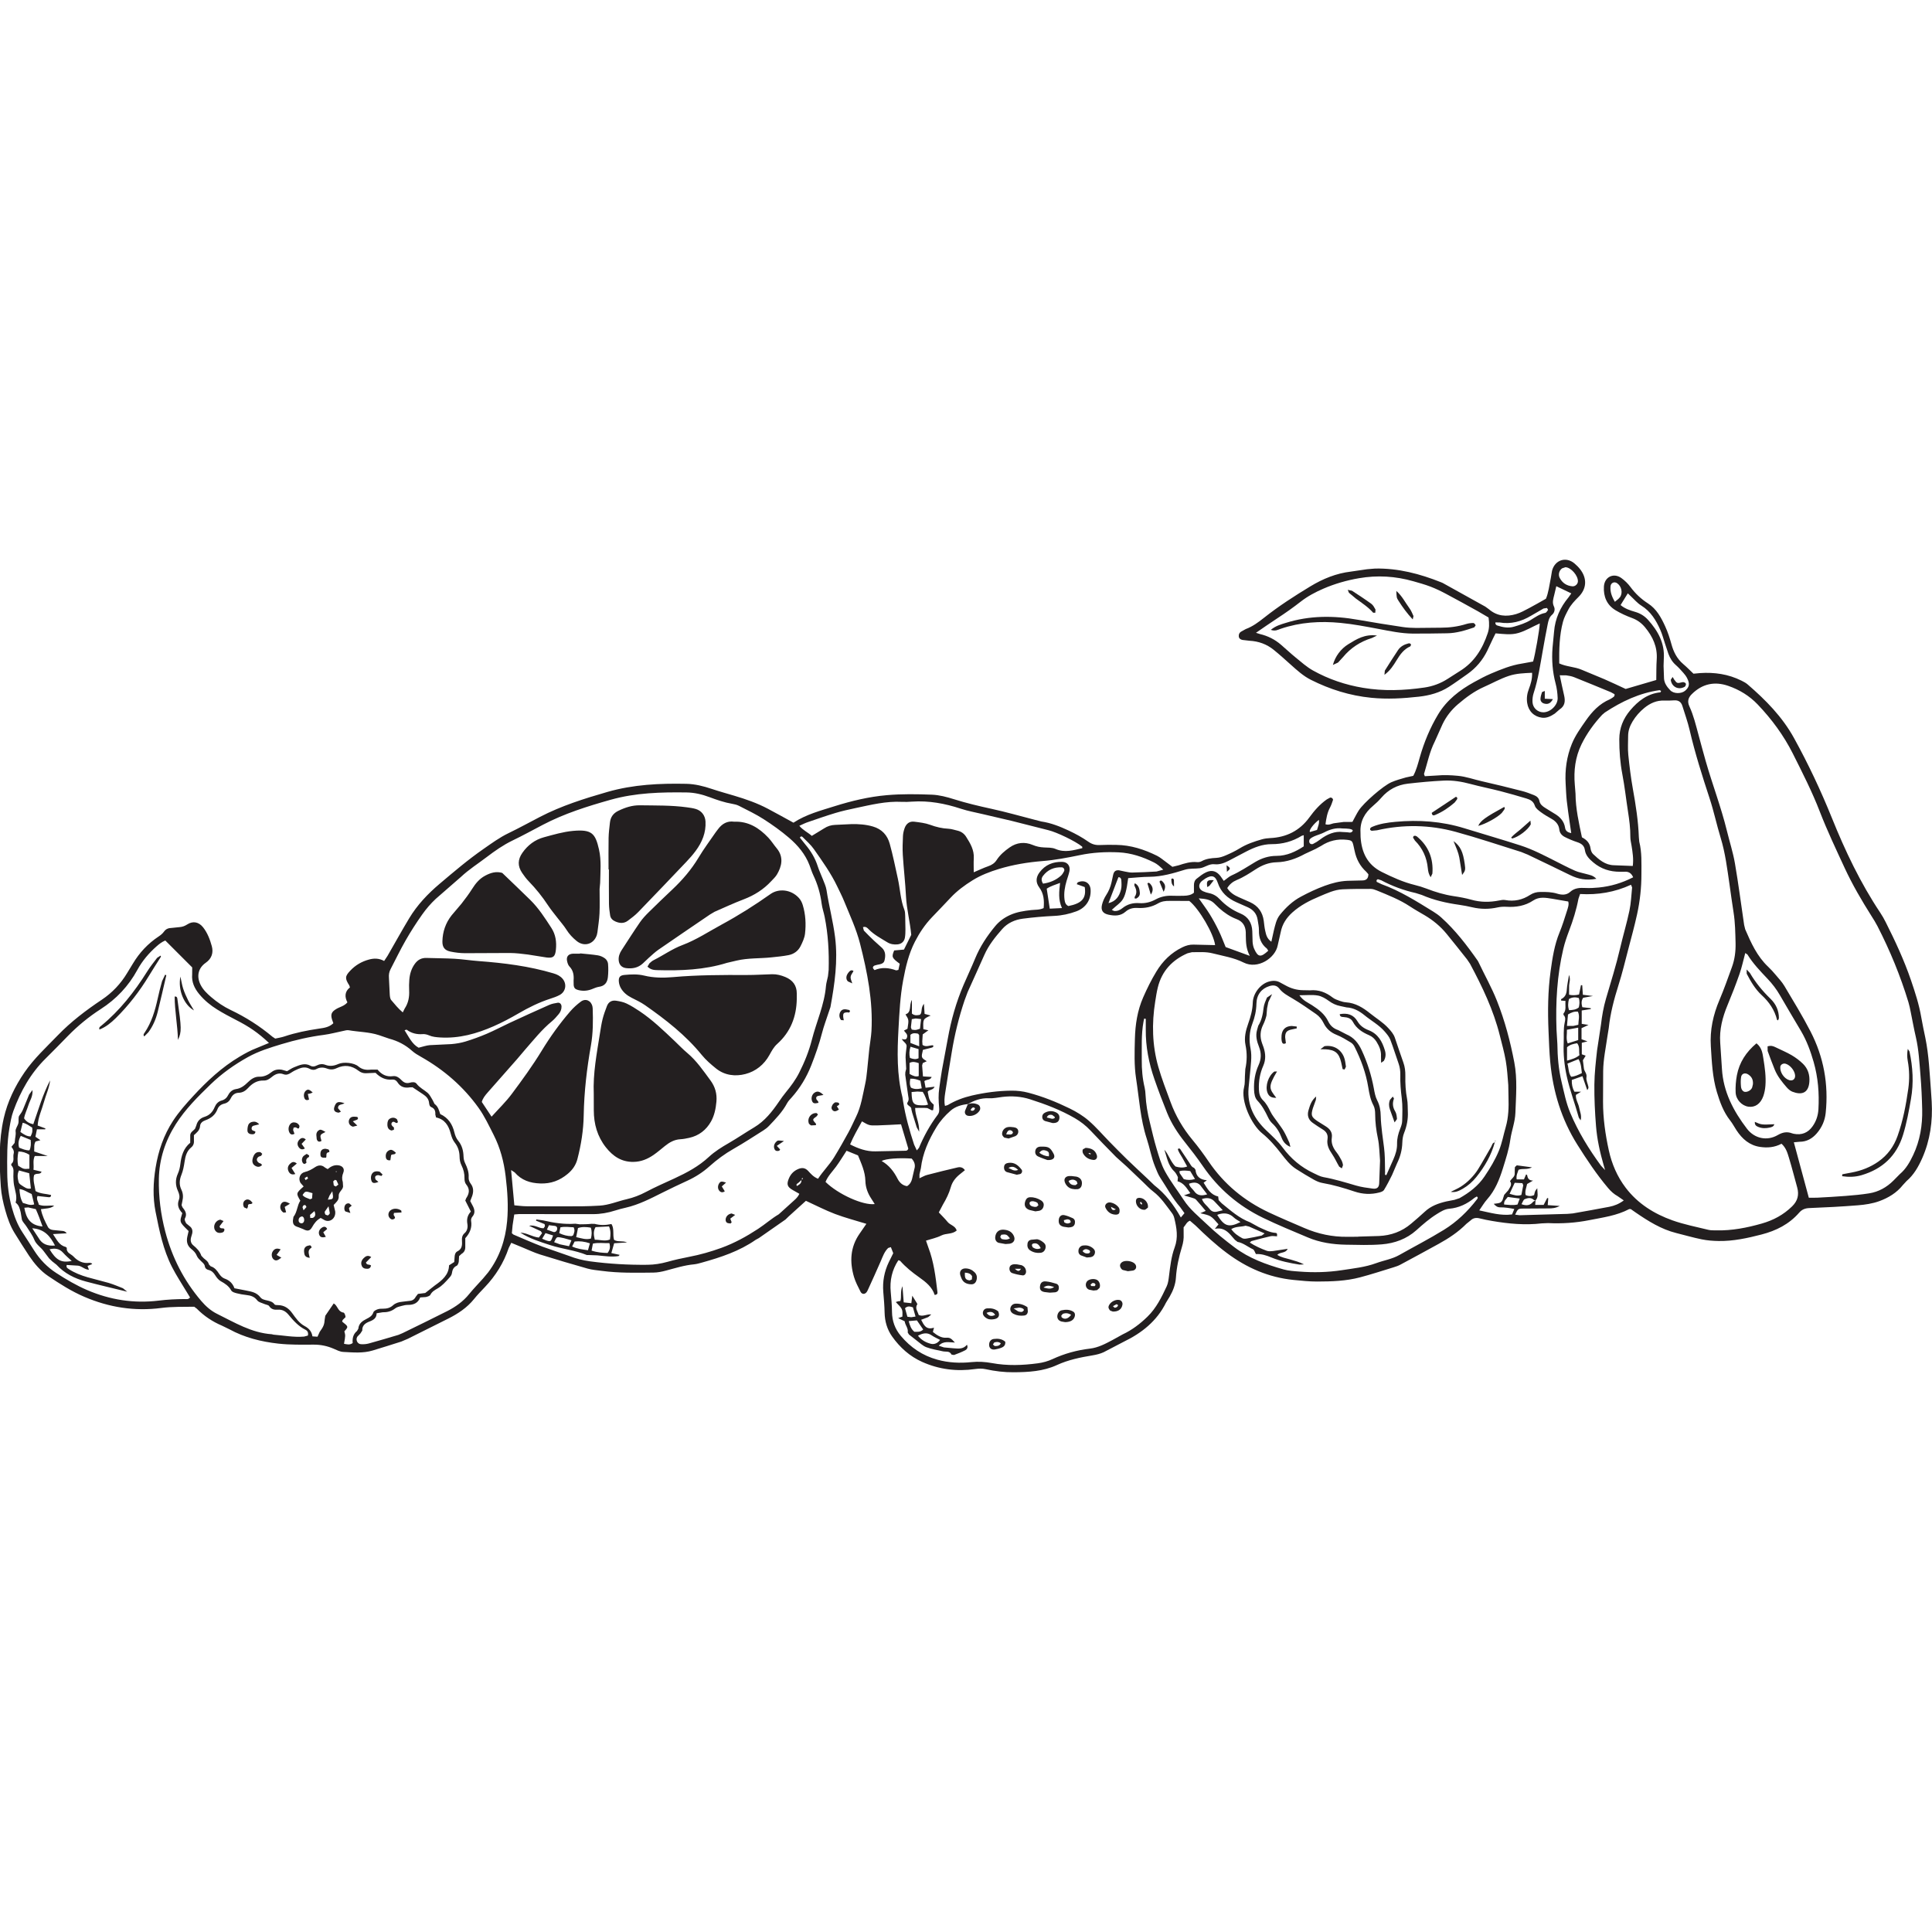
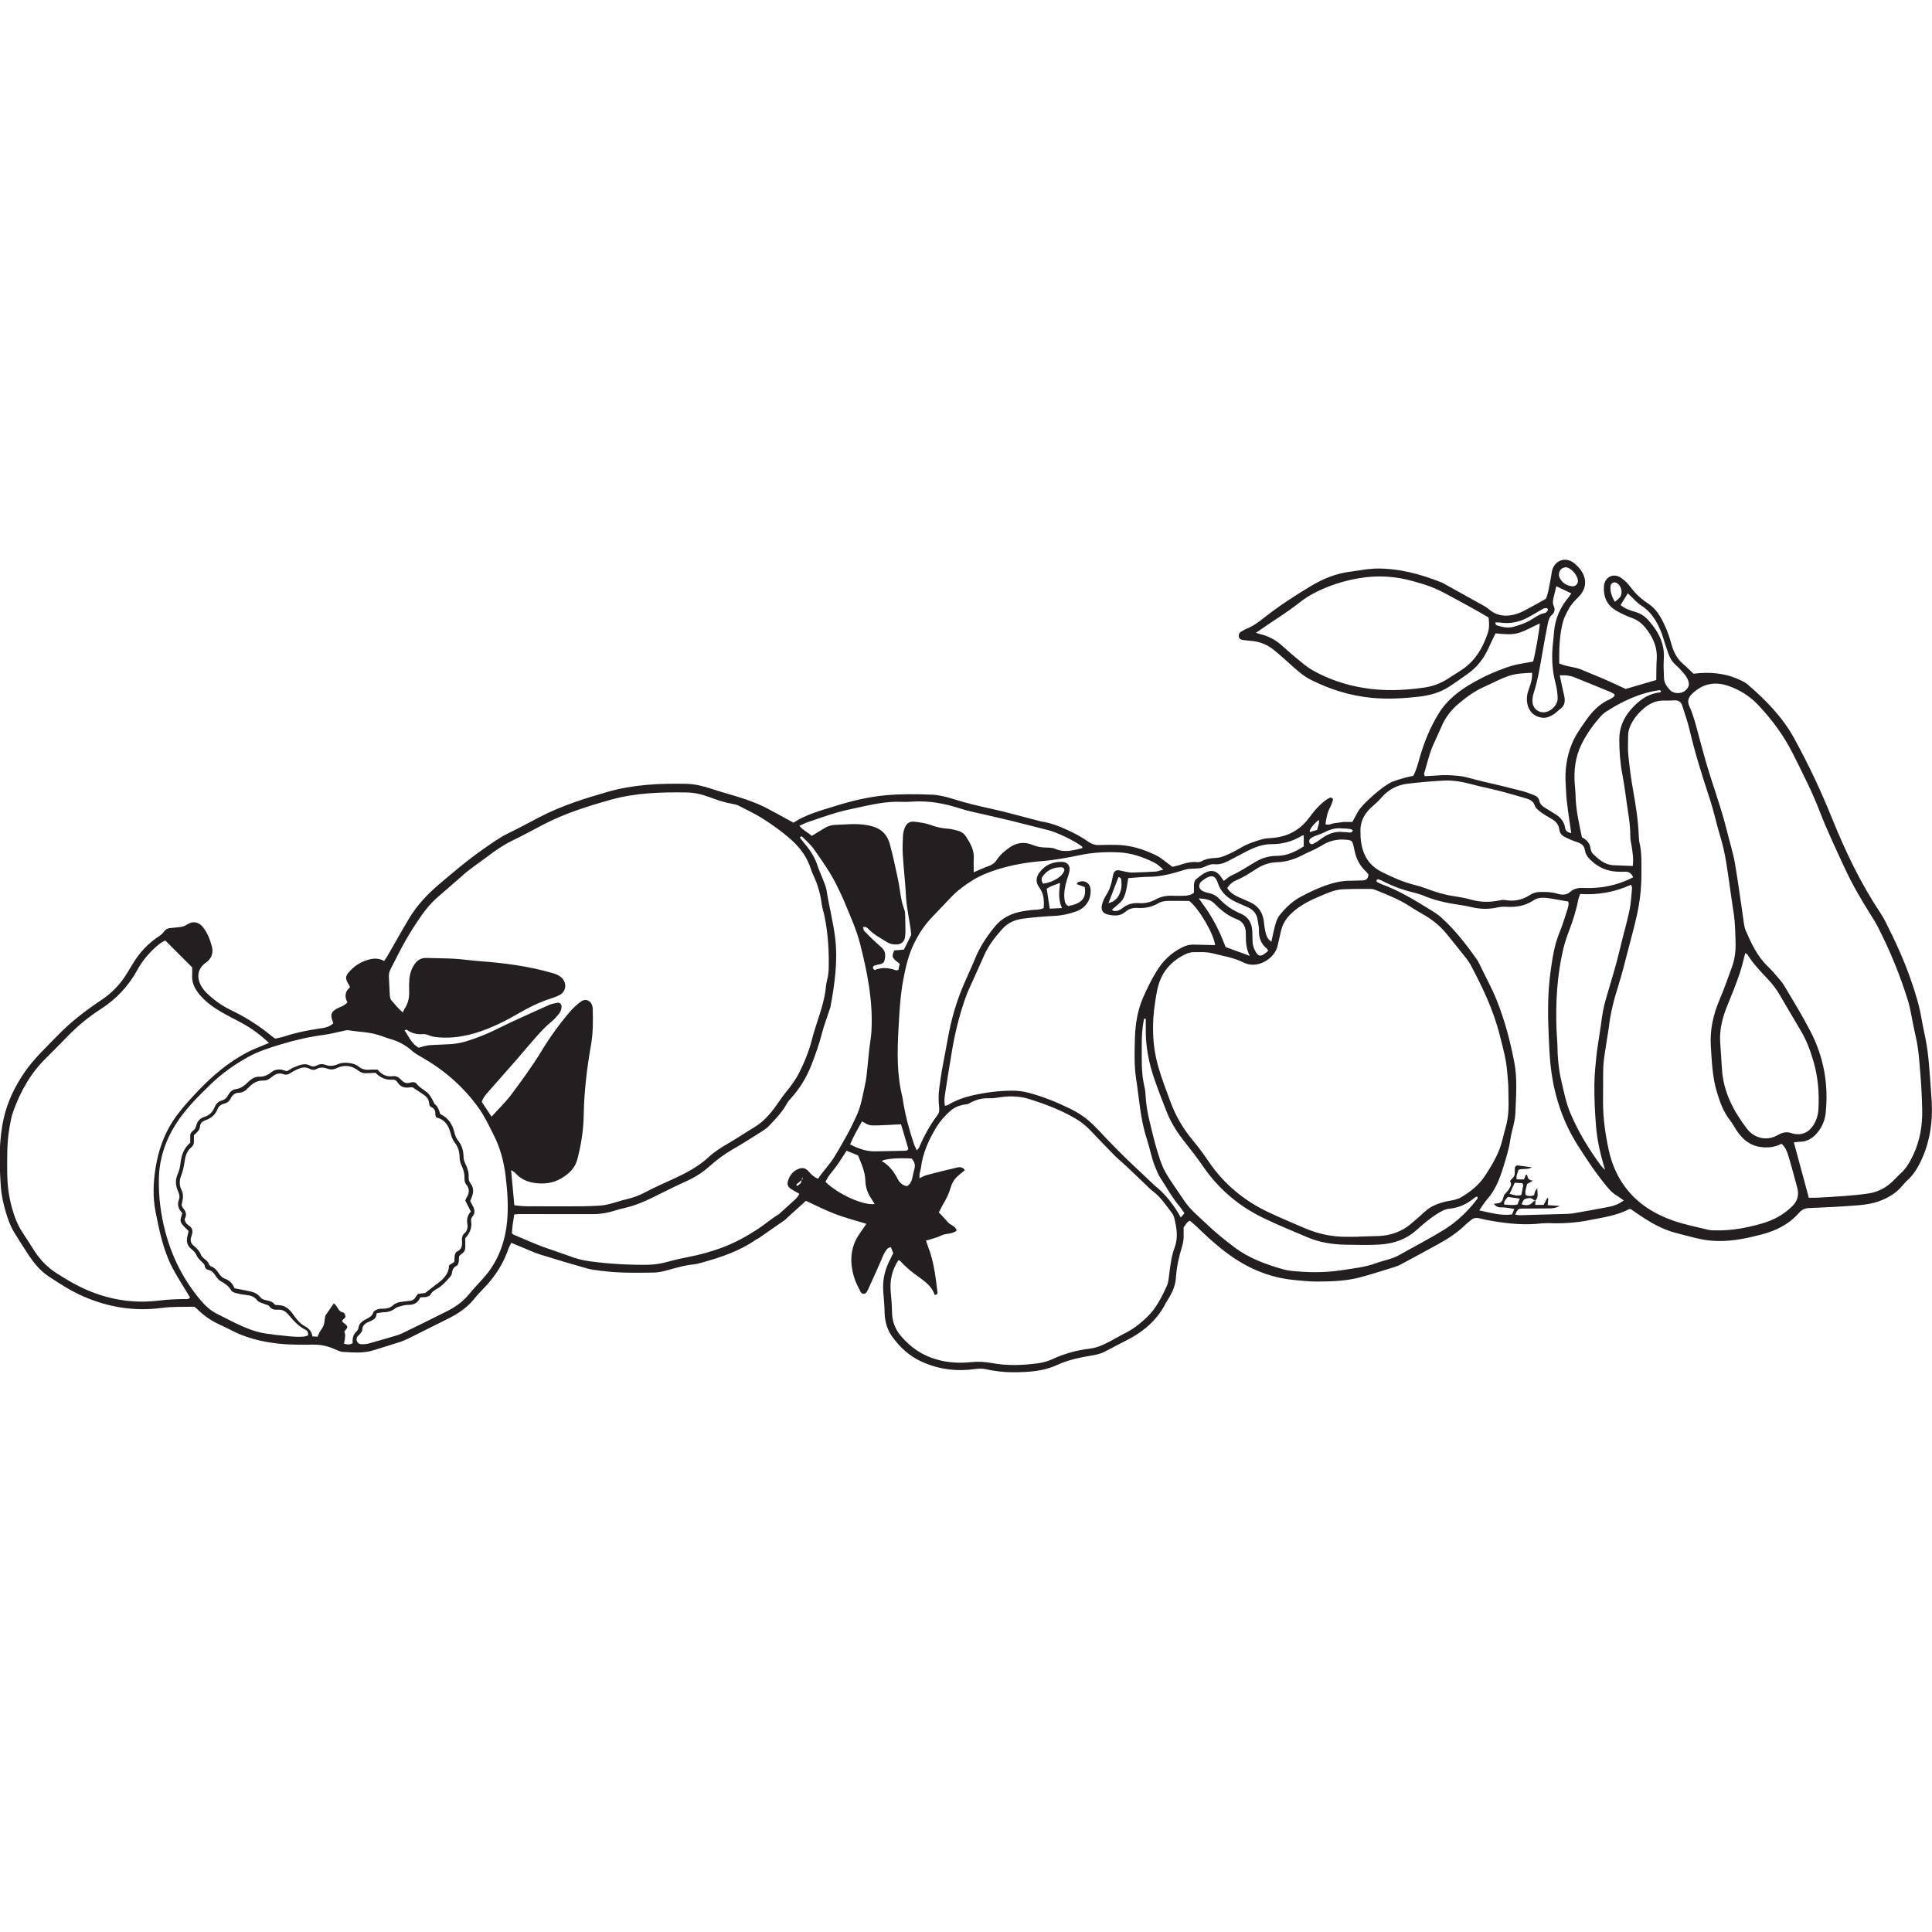
<svg xmlns="http://www.w3.org/2000/svg" xmlns:xlink="http://www.w3.org/1999/xlink" width="100" height="100" viewBox="0 0 100 100">
  <defs>
    <path id="a" d="M0 28.973h100v42.055h-100z" />
  </defs>
  <clipPath id="b">
    <use xlink:href="#a" overflow="visible" />
  </clipPath>
  <path clip-path="url(#b)" fill="#231F20" d="M68.265 42.435c-.276.211-.534.548-.462.63l.365-.107c.054-.186.13-.34.097-.523zm10.397 19.602l-.62-.083c-.081.121-.212.192-.188.392.228.015.447.055.693-.001l.115-.308zm-.526-.247c.23.065.399.136.61.058l.097-.5-.045-.108-.396-.019-.266.569zm5.449-30.64l.185-.152.093-.104c.138-.229.063-.55-.16-.706-.147-.103-.327-.021-.343.16-.025.273.058.518.225.802zm-26.211 15.596c.385-.089.562-.36.648-.698.041-.159.027-.335.016-.502-.004-.06-.045-.148-.149-.142l-.515 1.342zm12.125-3.68l.169.008c.115-.007.247.076.34-.054.049-.069-.085-.125-.336-.134l-.187-.005c-.338-.043-.644.046-.941.202-.163.085-.346.131-.516.204-.082.036-.166.083-.228.146-.034.034-.045.118-.028.168.027.084.119.114.191.08.124-.06.244-.134.353-.218.372-.287.78-.451 1.183-.397zm7.903-10.849c-.011.108.053.145.104.161.282.092.569.146.865.057.297-.089.59-.18.858-.344.236-.144.461-.313.746-.366.061-.011.111-.097.153-.158l-.055-.098-.177.026-.643.372c-.509.306-1.049.452-1.644.351l-.207-.001zm-23.415 13.52c.357-.048.666-.179.928-.412.067-.061.116-.145.159-.226.047-.089-.018-.202-.115-.206-.4-.018-.731.123-.975.445-.079.104-.105.224.003.399zm27.685-15.64c.014-.301-.357-.73-.646-.738l-.171.058c-.156.109-.213.327-.126.493.138.267.363.413.662.438.142.009.274-.115.281-.251zm-26.705 16.904c-.201-.437-.148-.853-.098-1.302-.259.099-.49.164-.691.299l.157 1.034.632-.031zm-8.016 14.393c.148-.094.223-.226.259-.381l.115-.498c.069-.219.003-.392-.139-.548-.656-.045-1.339.005-1.553.125.385.221.633.544.827.924.098.19.256.349.491.378zm18.694-12.185l-.069-.109c-.309-.24-.422-.56-.414-.943.004-.185-.042-.369-.068-.554-.045-.303-.223-.508-.493-.636l-.597-.264c-.462-.203-.808-.51-.972-1.007-.121-.368-.309-.425-.638-.227l-.19.136c-.199.176-.171.417.066.526.098.045.204.076.31.098.224.044.405.156.558.319.303.322.655.563 1.067.735.394.163.595.483.613.912l.016.56c.01.122.033.249.083.359.196.437.341.454.728.095zm18.236-17.891c.221.187.485.274.752.352.263.075.484.21.666.411.516.572.874 1.211.819 2.016l-.012.373.023.653c.017.246.16.435.321.604.186.196.585.187.773.024.217-.188.255-.356.095-.663-.05-.096-.119-.183-.19-.264-.124-.14-.249-.28-.389-.403-.182-.159-.299-.357-.382-.577l-.177-.531c-.078-.235-.14-.479-.24-.705-.222-.503-.499-.961-.989-1.265-.207-.128-.37-.327-.553-.495l-.143-.137-.374.607zm-19.193 18.157c-.199-.387-.198-.713-.205-1.037l-.002-.188c-.015-.328-.164-.56-.479-.678-.34-.128-.634-.331-.902-.571l-.27-.261c-.203-.19-.455-.216-.782-.241.214.307.4.55.561.81.172.278.329.566.471.86.136.279.243.571.359.85l1.249.456zm-18.051 8.718c-.448.021-.834.049-1.221.058-.432.01-.432.002-.801-.209-.213.389-.439.77-.614 1.193.428.219.846.369 1.309.359l1.536-.031c.057-.001.126.004.167-.11l-.376-1.26zm-2.819 1.369c-.188.286-.354.565-.546.825-.191.259-.424.488-.543.788.646.639 1.952 1.228 2.546 1.147l-.176-.278c-.186-.279-.3-.587-.307-.92-.012-.482-.211-.899-.382-1.321l-.592-.241zm36.736-29.22l-.109.46c-.046.194-.116.379-.014.589.069.141.033.318-.097.43-.158.135-.19.319-.228.5-.09.441-.169.886-.248 1.329-.135.75-.24 1.505-.479 2.233-.047.144-.065.307-.057.458.018.303.264.523.553.528.371.006.765-.372.749-.749-.01-.248-.042-.499-.105-.737-.162-.609-.208-1.226-.161-1.851l.08-.836c.054-.676.319-1.261.748-1.777l.145-.205-.777-.372zm-22.159 15.11c-.166 1.269-.325 1.152-.85 1.643l.118.056c.165.019.31-.045.433-.145.257-.208.551-.283.873-.26.305.021.582-.047.852-.194.263-.144.554-.202.857-.188.202.01.405.004.608 0 .188-.004.369-.036.512-.158v-.387c-.001-.131.036-.255.138-.335.158-.124.318-.256.5-.338.3-.136.539-.055.74.208l.167.241c.155-.11.271-.225.41-.286.43-.191.815-.454 1.218-.692.339-.201.698-.317 1.106-.317.527 0 .993-.221 1.405-.493v-.577l-.105.031c-.477.294-.992.434-1.554.432-.479-.001-.913.171-1.331.389l-.91.478c-.225.115-.465.202-.718.173-.287-.033-.497.17-.756.206-.259.037-.519-.003-.784.079-.593.183-1.19.36-1.824.365-.37.001-.74.045-1.105.069zm7.41 3.292l.126-.57c.073-.287.128-.588.317-.823.305-.378.658-.712 1.089-.941.398-.213.805-.407 1.231-.562.386-.141.773-.241 1.183-.258l.748-.018c.205 0 .325-.082.329-.321l-.108-.125c-.325-.292-.517-.659-.605-1.083l-.061-.274c-.055-.24-.092-.273-.34-.301-.483-.056-.929.049-1.336.317l-.283.155-.55.256c-.458.25-.942.423-1.465.434-.409.009-.758.152-1.09.367-.314.203-.626.408-.976.552-.201.083-.371.219-.493.418.145.23.352.362.582.464l.599.265c.418.19.651.518.71.972.022.17.036.343.075.509.045.185.071.391.318.567zm18.707-3.922c.048-.369-.01-.707-.062-1.044-.025-.154-.065-.309-.064-.462.004-.438-.053-.87-.12-1.302-.101-.646-.171-1.298-.294-1.94-.115-.601-.159-1.201-.158-1.812.002-.578.206-1.07.566-1.497.411-.486.898-.864 1.566-.931l.032-.073-.077-.039c-1.041.146-1.963.584-2.83 1.154l-.143.121c-.428.459-.793.966-1.069 1.527-.323.658-.41 1.366-.347 2.094l.037.467c.004.769.175 1.513.332 2.255.244.125.408.295.445.573.014.103.059.224.131.292.308.289.623.57 1.084.58l.971.037zm-43.139-2.078c.197.235.444.34.646.521l.638-.389c.175-.114.363-.173.571-.18l.841-.04c.374-.007.742.017 1.109.123.472.137.751.45.874.892.166.6.29 1.211.423 1.818.117.532.133 1.084.334 1.599.039.099.04.215.044.323l.012.701c0 .14-.004.281-.027.419-.033.202-.178.331-.381.35-.189.017-.366-.007-.538-.113-.33-.205-.677-.383-.954-.666-.066-.068-.146-.163-.298-.112l.046.175c.17.18.347.354.526.524l.416.376c.194.187.182.43.125.656-.043.171-.229.188-.382.219l-.134.037c-.115.062-.103.14.003.236.365-.159.743-.125 1.119.014l.115-.024.069-.32c-.41-.302-.429-.348-.288-.688l.507-.045.377-.763c-.066-.699-.239-1.333-.272-1.99-.036-.716-.12-1.429-.165-2.144-.021-.326-.006-.655.008-.981.006-.138.04-.278.086-.408.083-.228.25-.366.501-.333.277.035.562.066.821.161.312.115.622.189.953.204.153.008.304.062.455.096.193.043.349.154.45.314.217.341.426.688.4 1.122-.013.227-.002.454-.002.721.268-.113.504-.228.75-.313.186-.064.331-.159.438-.325.173-.266.412-.468.668-.647.372-.263.787-.301 1.195-.13.194.081.379.12.583.129.2.01.419.001.596.077.484.211.933.066 1.39-.04l-.005-.076c-.341-.282-1.323-.75-1.748-.853l-1.901-.482-1.501-.351c-.378-.09-.764-.158-1.132-.279-.823-.271-1.658-.427-2.527-.367-.171.012-.343.021-.514.012-.821-.045-1.61.153-2.401.32-.35.074-.701.151-1.044.254-.477.143-.948.308-1.419.47-.146.046-.283.119-.456.196zm40.412 3.53l-.085.247c-.107.568-.279 1.116-.485 1.656-.115.305-.223.616-.298.933-.325 1.375-.403 2.773-.353 4.181l.045.746c.007.657.061 1.307.214 1.947.13.545.234 1.095.453 1.617.412.985.967 1.884 1.595 2.741l.207.221-.076-.265c-.191-.66-.339-1.332-.393-2.016-.057-.715-.092-1.433-.085-2.148.006-.591.075-1.182.14-1.77l.203-1.339c.053-.451.13-.895.257-1.329.254-.867.526-1.729.731-2.609.15-.652.346-1.294.483-1.948.084-.395.098-.804.139-1.206l-.057-.138c-.844.389-1.724.533-2.635.479zm-22.48 6.462l-.084-.014-.036.175c-.118.649-.082 1.307-.088 1.961-.004.484.036.965.15 1.438.028.12.039.246.045.37.025.484.105.959.224 1.429.112.454.213.911.348 1.357.122.402.237.817.438 1.181.284.517.648.989.972 1.484.317.488.772.847 1.184 1.242.449.432.935.822 1.434 1.199.764.578 1.639.89 2.54 1.146.266.075.551.091.828.112.732.057 1.463.04 2.191-.071.601-.093 1.206-.153 1.781-.365.395-.145.816-.207 1.188-.417.773-.437 1.564-.843 2.319-1.309.666-.411 1.229-.955 1.709-1.577.037-.047.07-.101-.012-.146l-.118.069c-.382.315-.807.52-1.308.564-.235.021-.437.148-.637.273-.386.24-.726.536-1.062.839-.507.454-1.125.677-1.785.731-.62.051-1.247.028-1.871.018-.674-.013-1.338-.111-1.964-.376-.774-.327-1.555-.646-2.312-1.013-1.272-.616-2.319-1.508-3.122-2.682-.291-.424-.605-.832-.926-1.234-.372-.467-.696-.962-.92-1.514-.234-.577-.455-1.161-.659-1.749-.288-.83-.456-1.684-.447-2.566v-.555zm31.029-3.407c-.1.371-.175.733-.296 1.08-.189.543-.398 1.08-.62 1.612-.261.627-.43 1.268-.38 1.953l.089 1.352c.07 1.184.594 2.181 1.295 3.097.391.511 1.041.647 1.589.33.254-.147.48-.193.746-.092l.09.024c.41.08.737-.051.976-.394.184-.262.279-.552.298-.872.047-.831-.017-1.647-.247-2.451-.16-.557-.357-1.096-.651-1.596-.363-.618-.734-1.231-1.091-1.853-.18-.314-.396-.596-.644-.857-.375-.396-.754-.788-1.041-1.257l-.113-.076zm-11.033-14.506c-.421.02-.817.032-1.207.162-.447.149-.854.38-1.28.568-.508.226-.94.547-1.356.903-.337.29-.604.632-.794 1.03l-.401.896c-.271.534-.383 1.118-.558 1.683l.043.111.638-.037c.358-.034.714-.017 1.073.017.425.039.82.186 1.23.278.698.157 1.395.331 2.089.508.211.053.415.133.618.213.135.053.251.143.28.293.037.19.171.288.32.379l.438.271c.298.169.521.393.575.75.023.158.126.237.318.273l-.076-.516c-.054-.386-.114-.771-.156-1.157-.031-.294-.041-.591-.058-.887-.041-.71.052-1.396.322-2.06.179-.438.453-.817.72-1.2.324-.467.705-.875 1.243-1.104l.12-.07c.055-.047.148-.068.124-.196l-.186-.102c-.634-.262-1.268-.524-1.905-.778-.129-.052-.271-.075-.409-.095l-.334-.003c.078.367.145.702.224 1.034.07.298.051.555-.237.737l-.247.214c-.196.128-.404.239-.652.211-.413-.049-.707-.336-.773-.758-.04-.252-.004-.495.088-.734.099-.258.178-.523.166-.834zm-2.253-2.861l-.557-.326c-.545-.302-1.09-.604-1.64-.896-.261-.139-.528-.269-.803-.374-.29-.111-.592-.195-.892-.28-.928-.265-1.866-.323-2.82-.157-.634.109-1.248.286-1.833.538-.412.177-.821.395-1.173.669-.395.309-.8.595-1.217.867-.362.236-.716.485-1.104.75l.206.065c.402.095.762.274 1.076.542.261.222.509.459.775.675.289.234.571.49.895.67.808.451 1.68.745 2.594.897 1.055.177 2.112.139 3.167-.015.435-.063.845-.213 1.217-.455l.631-.403c.741-.458 1.165-1.149 1.434-1.955.082-.241.088-.487.044-.812zm7.484 13.446c-.076-.176-.187-.272-.354-.287l-.327.001c-.517.002-.979-.144-1.38-.481-.208-.175-.396-.358-.438-.64-.033-.235-.181-.339-.391-.409-.22-.072-.436-.163-.643-.267-.155-.078-.27-.201-.291-.396-.028-.251-.182-.421-.397-.544-.189-.109-.381-.217-.555-.347-.122-.091-.271-.2-.312-.331-.074-.233-.238-.317-.435-.376-.447-.133-.896-.265-1.349-.381-.513-.132-1.032-.233-1.544-.371-.455-.122-.917-.198-1.385-.176-.622.03-1.243.088-1.861.159-.545.063-1.007.304-1.371.726-.132.152-.278.294-.432.423-.43.361-.681.802-.648 1.378l.004.234c.052.798.347 1.437 1.107 1.814.546.271 1.096.521 1.69.667.211.052.42.115.623.193.452.175.912.313 1.393.386.308.046.617.101.916.185.478.136.951.137 1.433.042.105-.021.22-.045.322-.025.469.087.898-.008 1.292-.266.164-.106.337-.151.528-.152.297-.003.589 0 .879.09.228.07.473.082.665-.093.232-.21.5-.217.787-.203.232.011.467-.001.698-.024.609-.061 1.189-.229 1.776-.529zm-69.675 10.037c.124-.07.239-.155.367-.205.273-.108.548-.245.85-.075.104.059.213.039.314-.014.146-.075.297-.096.452-.036.232.089.445.058.674-.044.275-.121.812-.062 1.026.12.201.172.41.2.651.173l.35-.002c.198.244.455.391.802.339.188-.027.329.096.447.216.124.126.249.171.419.124.122-.034.271-.053.353.053.155.205.381.311.567.468.113.095.181.246.262.376l.1.201c.184.129.229.327.294.525.413.188.633.524.736.959.035.147.097.304.192.417.202.243.27.522.279.821.004.129.031.241.087.355.109.226.195.462.178.718-.009.135.037.241.114.345.143.192.142.406.069.624l-.102.264.153.291c.085.182.101.354-.046.522-.044.05-.074.142-.062.207.06.354-.065.641-.301.902v.465c0 .152-.061.269-.196.348l-.124.114-.018.299c-.017.072-.05.173-.104.198-.183.084-.226.229-.254.407-.013.084-.085.167-.146.234-.178.196-.352.396-.586.533-.146.084-.295.163-.38.332-.031.063-.151.096-.237.116l-.288.019c-.113.294-.341.389-.632.387-.108-.001-.218.022-.323.051-.118.032-.25.059-.341.131-.197.155-.413.204-.655.201l-.306.051c.002.243-.154.345-.361.424-.205.078-.395.195-.381.472l-.097.149-.159.167c-.099.157.001.376.186.388.138.009.283-.002.416-.039.511-.14 1.019-.292 1.526-.443l.215-.091c.77-.378 1.543-.749 2.307-1.138.433-.22.826-.497 1.138-.883.225-.278.478-.534.716-.802l.27-.323c.587-.783.89-1.673.979-2.641.072-.78.018-1.558-.076-2.334-.09-.75-.279-1.471-.623-2.144-.24-.472-.467-.959-.772-1.387-.79-1.106-1.799-1.979-2.985-2.649-.163-.091-.327-.188-.465-.311-.345-.309-.74-.512-1.185-.63l-.531-.182c-.508-.166-1.044-.163-1.565-.253-.088-.016-.186.017-.277.035-.336.068-.668.161-1.007.205-.745.096-1.472.264-2.189.48-.598.181-1.198.367-1.743.671-.696.387-1.345.846-1.922 1.403-.663.642-1.316 1.289-1.812 2.073-.546.862-.854 1.809-.873 2.826-.017.921.096 1.833.332 2.73.351 1.337.96 2.532 1.856 3.583.236.276.505.517.829.676.906.447 1.781.982 2.828 1.053l.09.022c.528.041 1.051.146 1.584.099l.194-.052c.037-.16-.026-.251-.128-.302-.36-.179-.621-.47-.869-.771-.151-.183-.323-.284-.563-.267-.177.013-.333-.013-.446-.187-.041-.062-.164-.07-.247-.107-.126-.058-.292-.087-.366-.185-.15-.198-.338-.256-.562-.28-.17-.019-.341-.047-.506-.091-.101-.026-.238-.066-.28-.144-.127-.232-.323-.359-.543-.481-.115-.064-.212-.186-.284-.302-.087-.142-.188-.242-.353-.281-.096-.022-.171-.082-.186-.187-.018-.121-.109-.181-.186-.258-.088-.086-.188-.177-.231-.286-.061-.157-.167-.26-.289-.357-.206-.166-.256-.381-.202-.63l.067-.293c-.137-.144-.271-.254-.365-.393-.118-.172-.001-.358.038-.537-.191-.204-.28-.42-.176-.689.058-.151.021-.303-.047-.452-.137-.298-.144-.597-.005-.904.069-.153.109-.327.128-.495.049-.431.169-.822.511-1.099l.001-.397c.01-.159.157-.222.246-.326l.068-.171c.057-.233.202-.381.429-.451.257-.08.418-.254.52-.5.068-.163.185-.296.361-.343.166-.044.269-.143.344-.289.083-.162.221-.277.396-.302.267-.037.45-.188.631-.366.157-.154.346-.283.577-.276.252.007.452-.093.64-.242.158-.125.339-.15.531-.118l.268.075zm11.636 8.386l.082.07c.502.212 1.001.434 1.51.628l1.368.477c.352.138.71.229 1.083.28.991.133 1.986.19 2.986.179.347-.005.679-.057 1.012-.149.374-.105.755-.189 1.137-.263.568-.108 1.12-.266 1.664-.463.68-.247 1.307-.593 1.905-.985.363-.237.69-.531 1.067-.753l.139-.125.519-.47c.144-.135.311-.251.409-.466l-.338-.192c-.292-.166-.333-.302-.199-.615.091-.21.235-.363.443-.46.203-.096.381-.097.549.082.136.145.265.307.512.406.25-.387.586-.714.831-1.11.262-.425.506-.86.746-1.297.142-.26.26-.532.39-.798.265-.539.346-1.13.474-1.707.051-.227.075-.46.1-.692l.112-1.116c.034-.31.095-.617.112-.927.084-1.546-.213-3.044-.592-4.527-.192-.756-.527-1.465-.82-2.187-.105-.259-.235-.509-.355-.762-.33-.693-.776-1.315-1.214-1.94-.159-.227-.375-.412-.57-.613-.04-.042-.097-.078-.154.02l.285.357c.285.338.508.707.642 1.132.07.222.176.433.258.651.072.189.164.377.194.574.125.816.339 1.613.443 2.437.155 1.23-.022 2.423-.24 3.62l-.105.31c-.111.341-.239.678-.328 1.023-.147.576-.344 1.133-.561 1.685-.243.615-.578 1.173-1.02 1.667-.083.093-.174.184-.231.292-.239.447-.587.805-.931 1.167-.084.089-.185.169-.289.234-.515.325-1.023.659-1.552.96-.452.256-.863.562-1.247.905-.341.305-.717.547-1.131.738-.438.202-.875.408-1.307.625-.612.307-1.221.622-1.896.777-.182.042-.364.087-.542.145-.374.12-.755.188-1.148.188l-3.838-.003-.24.02-.086.562-.038.409zm-12.571-9.848c-.572-.537-1.031-.847-1.708-1.192-.333-.171-.664-.347-.981-.544-.345-.214-.658-.472-.919-.788-.247-.299-.404-.627-.368-1.027l.002-.359-1.393-1.393c-.187.078-.318.185-.447.298-.402.354-.742.753-1 1.226-.457.838-1.09 1.509-1.895 2.027-.617.398-1.185.863-1.699 1.39-.381.39-.761.781-1.149 1.164-.783.771-1.304 1.705-1.675 2.726-.101.276-.15.572-.201.863-.134.772-.122 1.554-.115 2.332.005.61.077 1.215.241 1.803.126.451.288.889.551 1.283.208.312.406.629.607.943.298.467.676.856 1.141 1.157.51.331 1.032.639 1.593.88 1.188.511 2.423.703 3.703.548.452-.056.899-.078 1.352-.081.086 0 .186.031.275-.083l-.156-.256c-.262-.439-.547-.866-.779-1.321-.459-.897-.655-1.88-.85-2.857-.151-.759-.122-1.52.001-2.28.142-.872.419-1.689.907-2.434.301-.459.662-.866 1.032-1.268.721-.783 1.492-1.503 2.415-2.051.283-.168.567-.323.874-.441l.641-.265zm11.521 3.816c.371-.412.745-.771 1.05-1.182.541-.725 1.074-1.458 1.544-2.229.44-.723.929-1.403 1.48-2.042.162-.187.35-.356.549-.504.248-.183.537-.047.599.259l.012.093c.022.64.021 1.279-.09 1.912-.212 1.199-.354 2.404-.375 3.625-.013.766-.133 1.521-.326 2.263-.081.312-.255.561-.504.767-.413.344-.866.514-1.417.495-.532-.018-.975-.167-1.325-.572l-.186-.123.168 1.826c.217.018.417.048.617.049.952.005 1.903.006 2.855.002.312-.002.623-.017.935-.034.488-.027.937-.226 1.407-.333.349-.08.681-.208 1.001-.378.481-.255.982-.473 1.477-.701.639-.296 1.254-.624 1.776-1.11.309-.286.668-.508 1.035-.719.445-.258.871-.549 1.312-.812.552-.329.931-.818 1.285-1.335.114-.167.231-.332.359-.487.258-.314.498-.638.683-1.003.276-.544.505-1.111.655-1.698.237-.934.652-1.821.733-2.796.015-.17.072-.335.103-.504l.036-.324c.025-.923-.026-1.84-.207-2.746-.045-.229-.127-.452-.156-.683-.066-.517-.207-1.006-.431-1.475-.08-.169-.133-.35-.2-.524-.218-.568-.603-1.022-1.053-1.408-.413-.354-.861-.674-1.319-.968-.405-.26-.843-.468-1.272-.688-.109-.056-.235-.087-.357-.107-.402-.069-.784-.2-1.165-.342-.382-.143-.777-.24-1.186-.246-1.327-.019-2.644.014-3.941.379-1.204.339-2.389.711-3.5 1.292-.525.274-1.044.561-1.577.817-.482.233-.914.536-1.336.857-.446.34-.921.639-1.333 1.026l-1.304 1.137c-.26.243-.497.52-.703.811-.306.432-.592.879-.855 1.338-.279.485-.521.993-.781 1.49-.075.143-.098.289-.084.451l.041.841c.007.105.016.234.077.308.185.218.366.444.598.637l.099-.198c.189-.285.248-.599.231-.936-.009-.187-.006-.375.009-.562.025-.299.109-.579.292-.826.152-.205.343-.305.6-.296.483.018.967.014 1.449.042.419.024.836.09 1.255.121 1.308.098 2.604.26 3.867.636.186.055.349.134.473.282.229.274.16.668-.156.837-.15.081-.314.138-.477.19-.582.187-1.129.458-1.651.762-.419.244-.845.47-1.286.664-.88.387-1.79.641-2.765.582-.204-.013-.401-.029-.592-.113-.096-.042-.21-.067-.313-.06-.31.023-.587-.043-.836-.231l-.107.029c.221.339.38.714.728.905.217-.052.395-.118.578-.133l1.117-.054c.247-.021.497-.062.733-.134.372-.114.739-.247 1.097-.4.401-.171.786-.378 1.182-.562.678-.314 1.358-.626 2.042-.928.139-.062.296-.093.448-.116.12-.019.201.08.2.203-.001.148-.056.277-.147.386-.11.131-.223.264-.354.372-.522.429-.937.957-1.379 1.46l-.424.5-1.516 1.72c-.132.15-.259.307-.307.494l.506.762zm68.181 4.195l.418-.001c.498-.027.997-.053 1.494-.093.402-.032.808-.068 1.207-.132.49-.077.909-.311 1.261-.662l.329-.333c.319-.269.518-.62.692-.987.354-.748.486-1.544.467-2.363-.014-.593-.041-1.186-.09-1.775-.054-.652-.088-1.308-.234-1.949-.103-.44-.182-.886-.272-1.328-.034-.168-.067-.337-.117-.5-.413-1.36-.953-2.671-1.603-3.936-.092-.18-.201-.352-.309-.522-.508-.805-.988-1.624-1.389-2.49-.444-.962-.899-1.918-1.283-2.908-.398-1.032-.901-2.02-1.398-3.009-.475-.943-1.09-1.777-1.816-2.539-.432-.453-.944-.764-1.525-.966-.713-.247-1.349-.109-1.891.429-.19.188-.237.386-.122.633.217.469.335.972.47 1.468.122.451.243.903.371 1.353.347 1.214.801 2.395 1.101 3.622.137.56.316 1.111.414 1.678.183 1.06.319 2.127.477 3.19l.055.226c.303.703.615 1.399 1.188 1.939.136.129.262.268.382.411.16.19.335.375.461.587.462.777.937 1.55 1.351 2.353.681 1.32.939 2.733.784 4.216-.041.399-.199.752-.46 1.055-.233.271-.524.438-.895.437l-.293.027c.255.95.506 1.879.775 2.869zm-72.269-5.716l-.133.002c-.271.047-.494-.013-.647-.259-.062-.101-.16-.154-.277-.143-.354.036-.633-.118-.859-.349l-.494.022c-.146.006-.271-.038-.389-.13-.349-.272-.731-.325-1.134-.132-.167.08-.325.085-.496.02-.181-.068-.362-.076-.542.022-.117.065-.246.054-.359-.01-.199-.109-.394-.076-.585.005-.128.054-.255.117-.369.194-.125.085-.25.137-.394.082-.234-.089-.422-.011-.603.138-.121.099-.255.194-.418.188-.343-.013-.596.146-.815.387-.13.142-.281.242-.486.247-.187.005-.323.108-.403.275-.072.151-.182.251-.346.288-.164.037-.289.129-.348.284-.115.302-.339.476-.633.578-.142.05-.259.147-.269.296-.015.23-.182.347-.319.473l.001.254c.013.148-.018.278-.138.377-.235.191-.304.456-.346.742-.034.229-.077.465-.163.679-.107.265-.125.516-.003.768.094.194.101.389.052.592l-.041.208.042.107c.14.176.262.346.128.591-.03.056.027.177.072.25l.179.146c.129.097.159.227.128.375l-.064.224c-.035.152.001.288.116.385.182.151.346.311.422.544l.128.134c.108.088.228.163.263.314l.092.096c.21.064.327.221.441.395.066.1.168.203.277.241.254.088.421.249.512.502l.61.118c.271.057.533.092.733.351.166.216.549.101.73.364.025.037.115.038.176.039.325.003.554.157.741.417.182.252.362.518.645.668.221.118.364.281.402.533l.262.018.114-.251c.193-.265.243-.379.26-.652l.029-.182.436-.638.064.045c.149.138.179.394.444.429.047.006.102.152.104.235l-.149.148-.028.083c.333.262.333.262.116.506.058.215.058.215-.018.643.148.025.292.078.449-.039-.022-.235.021-.458.223-.623l.069-.118c.021-.275.217-.405.429-.511.158-.079.291-.157.352-.342.022-.069.136-.123.218-.152.085-.031.185-.032.277-.031.194.001.37-.04.518-.175.132-.12.295-.168.471-.184l.371-.045c.156-.008.265-.073.335-.212l.116-.15.376-.047.499-.392c.376-.265.723-.547.733-1.04l.27-.172.019-.275c.006-.116.046-.229.146-.278.226-.111.249-.303.235-.513-.01-.16-.004-.308.133-.425.146-.124.175-.316.147-.474-.045-.252.005-.456.179-.646l-.288-.57.042-.112c.163-.242.212-.476.001-.727-.062-.074-.087-.203-.084-.306.006-.241-.05-.466-.154-.676-.072-.146-.098-.289-.101-.449-.004-.268-.078-.512-.252-.732-.102-.129-.164-.3-.206-.462-.107-.42-.31-.744-.759-.838l-.038-.151c.01-.171-.029-.306-.203-.38-.099-.041-.111-.14-.122-.235-.022-.205-.156-.331-.317-.438l-.535-.356zm70.856 2.921c-.359.193-.73.22-1.104.166-.55-.078-.929-.412-1.224-.859-.112-.169-.205-.352-.33-.51-.345-.438-.531-.95-.688-1.473-.231-.768-.261-1.563-.312-2.357-.055-.847.118-1.638.448-2.412.237-.559.438-1.133.646-1.704.145-.399.196-.814.186-1.241-.014-.53-.02-1.06-.104-1.586-.077-.477-.139-.956-.208-1.434-.12-.816-.218-1.636-.462-2.431-.205-.671-.349-1.359-.567-2.025-.384-1.17-.757-2.342-1.036-3.542-.099-.424-.247-.837-.377-1.253-.063-.205-.202-.303-.423-.288-.171.011-.343.017-.514.011-.396-.015-.729.137-1.029.38-.243.198-.448.431-.611.701-.139.231-.23.477-.23.75 0 .327-.024.657.009.981.059.588.132 1.177.236 1.759.149.829.28 1.658.31 2.502l.021.232c.141.552.111 1.115.112 1.676.002.703-.076 1.402-.226 2.088-.13.594-.291 1.18-.445 1.767-.166.633-.318 1.271-.516 1.893-.231.731-.425 1.467-.505 2.23l-.067.415c-.085.602-.215 1.198-.221 1.809-.005.53-.007 1.06-.007 1.59 0 .847.118 1.679.298 2.503.155.709.437 1.366.878 1.945.625.821 1.471 1.347 2.423 1.686.6.213 1.232.335 1.853.488.134.032.278.025.419.028.803.018 1.579-.135 2.349-.354.599-.171 1.119-.452 1.566-.888.291-.284.368-.598.265-.976-.142-.51-.271-1.023-.425-1.53-.078-.248-.142-.513-.388-.737zm-36.48-13.435l.049-.092c.339-.155.648.019.669.373.031.515-.234.94-.739 1.126-.365.135-.744.218-1.14.236-.545.026-1.091.073-1.631.144-.409.053-.785.22-1.065.537-.36.409-.702.835-.926 1.342-.282.643-.577 1.279-.863 1.92l-.163.438c-.293.874-.512 1.766-.66 2.675-.115.709-.236 1.415-.342 2.125-.031.21-.059.427-.008.655l.143-.045c.391-.235.82-.395 1.256-.495.668-.153 1.351-.244 2.039-.251.297-.002.588.03.879.107.742.195 1.451.479 2.138.815.348.17.689.377.981.629.388.335.723.73 1.083 1.098.295.301.589.602.891.895.358.347.726.685 1.088 1.027l.336.324c.574.446 1.004 1.011 1.374 1.669l.188-.223-.224-.314c-.402-.462-.687-1.004-1.022-1.509-.119-.18-.196-.39-.278-.591-.189-.464-.271-.96-.426-1.433-.335-1.018-.393-2.079-.555-3.124-.105-.683-.078-1.37-.061-2.057.02-.736.129-1.459.429-2.143.2-.457.42-.903.68-1.331.332-.55.767-.977 1.347-1.259.188-.091.374-.146.583-.139l1.112.026c-.066-.578-.832-1.892-1.338-2.288l-1.023-.001c-.207-.005-.411.023-.587.127-.337.197-.696.261-1.079.238-.227-.013-.436.041-.608.194-.264.232-.569.222-.883.155-.287-.061-.404-.221-.338-.508.042-.179.12-.356.221-.511.13-.2.217-.412.271-.642l.089-.41c.042-.173.125-.241.299-.227l.316.067c.122.022.245.052.368.05.42-.01.842-.028 1.262-.054l.347-.096c-.177-.169-.314-.291-.481-.373-.578-.288-1.182-.493-1.831-.523-.672-.031-1.338.005-2.001.143-.641.133-1.288.256-1.938.308-.767.062-1.516.185-2.249.407-.479.146-.947.325-1.371.589-.41.255-.801.542-1.134.898-.319.342-.645.678-.968 1.016-.359.375-.643.8-.88 1.261-.326.633-.482 1.314-.611 2.005-.155.831-.194 1.675-.241 2.515-.066 1.184-.089 2.369.205 3.535l.036.231c.122.756.327 1.491.567 2.218l.14.301.11-.129c.255-.606.569-1.181.965-1.705.098-.129.092-.261.08-.397-.031-.328-.042-.654.006-.98.045-.309.083-.618.137-.926l.308-1.655c.17-.954.433-1.882.814-2.773.196-.458.412-.909.601-1.371.252-.613.611-1.155 1.03-1.663.213-.258.471-.446.777-.585.349-.158.714-.211 1.087-.254.213-.024.435-.002.651-.104.033-.386.014-.742-.229-1.07-.192-.26-.174-.523.014-.776.294-.395.701-.56 1.183-.546.267.008.421.215.367.482-.034.168-.097.329-.146.494-.093.316-.151.637-.11.969.019.143.054.277.202.342.703-.141.933-.402.846-.983l-.415-.15zm14.567 18.249v-.006l1.075-.032c.626-.027 1.188-.23 1.668-.639.237-.202.476-.403.703-.616.319-.301.71-.44 1.125-.536l.413-.08.263-.087c.507-.287.967-.637 1.295-1.126.286-.425.551-.859.748-1.343.16-.396.23-.805.347-1.206.15-.521.16-1.045.144-1.575l-.011-.608c-.034-.418-.058-.84-.13-1.253-.077-.444-.2-.881-.31-1.318-.327-1.312-.906-2.519-1.539-3.702l-.157-.232c-.349-.439-.696-.881-1.052-1.314-.319-.39-.702-.708-1.136-.964-.256-.15-.515-.295-.762-.458-.537-.356-1.134-.587-1.724-.83-.1-.041-.21-.079-.315-.079-.482-.002-.966 0-1.448.021-.429.019-.815.208-1.201.369-.502.21-.986.456-1.4.828-.314.284-.525.608-.605 1.022l-.155.684c-.125.658-1.033 1.256-1.762.889-.508-.256-1.066-.34-1.608-.478-.354-.091-.713-.058-1.07-.058l-.225.054c-.791.344-1.328.914-1.539 1.762-.061.241-.096.489-.136.735-.184 1.139-.156 2.272.16 3.383.175.613.409 1.21.629 1.81.265.724.647 1.379 1.142 1.973.299.359.577.738.839 1.124.792 1.166 1.839 2.027 3.106 2.624.606.285 1.225.544 1.84.81.711.306 1.453.466 2.229.455l.559-.003zm-20.202-6.866c-.33.034-.649.126-.897.344-.279.245-.528.521-.728.848-.403.661-.715 1.349-.806 2.125l-.073.318-.001.204c.144-.063.261-.137.39-.17.526-.138 1.055-.268 1.585-.391.137-.031.274-.007.377.143l-.29.235c-.21.173-.367.384-.441.647-.09.318-.235.609-.404.893l-.216.411c.164.176.321.327.458.496.133.163.394.194.469.441-.235.206-.546.131-.797.258-.242.122-.519.177-.793.266l.122.352c.282.736.375 1.51.467 2.285.009.071.024.16-.141.173-.126-.408-.458-.67-.801-.913-.358-.253-.697-.523-.988-.854l-.09-.028c-.329.501-.452 1.051-.394 1.647.033.341.061.684.065 1.025.005.474.155.885.458 1.245.506.601 1.122 1.019 1.889 1.23.584.161 1.173.187 1.762.126.364-.038.717-.014 1.065.05.794.147 1.583.117 2.375.011.266-.036.519-.105.762-.218.614-.285 1.261-.462 1.929-.541.433-.051.799-.247 1.169-.444l.53-.293c.487-.228.907-.549 1.287-.92.455-.443.73-1.008.994-1.572.076-.164.096-.359.119-.544.062-.495.117-.995.291-1.464.192-.516.104-1.013-.018-1.516-.021-.089-.061-.182-.115-.254-.301-.396-.572-.817-.978-1.126-.186-.141-.345-.315-.515-.477l-.846-.807-.557-.5c-.449-.454-.894-.913-1.332-1.377-.238-.252-.504-.459-.805-.634-.733-.425-1.519-.723-2.322-.979-.467-.149-.947-.179-1.435-.12-.232.027-.467.082-.697.069-.409-.021-.762.112-1.102.312l.019-.012zm29.372 4.997l-.08-.037c-.146-.144-.319-.099-.468-.039-.075.03-.108.162-.168.261.26.094.453.068.608-.132l.119-.062-.017.229h.438l.184-.357.053.016-.027.354.622.043c-.226.119-.396.125-.566.127l-1.356.009c-.229.003-.253.024-.386.314l.229.03 2.478-.07.279-.024c.629-.111 1.259-.222 1.887-.343.26-.051.506-.148.749-.33l-.314-.218c-.193-.107-.35-.249-.494-.419-.596-.705-1.104-1.469-1.595-2.248-.823-1.309-1.258-2.741-1.402-4.268-.05-.527-.066-1.059-.089-1.588-.045-1.045-.036-2.09.107-3.127.094-.679.196-1.356.461-1.999.148-.359.262-.734.381-1.104.055-.172.121-.349.07-.5l-.815-.141c-.339-.052-.68-.123-.996.088-.421.28-.889.356-1.385.326-.153-.009-.312 0-.461.033-.435.097-.864.096-1.298-.004-.228-.053-.458-.098-.688-.131-.667-.094-1.318-.241-1.938-.511l-.312-.098c-.627-.14-1.224-.361-1.791-.663l-.173-.055-.066.052.007.085.247.119c.961.347 1.818.889 2.681 1.421.146.09.287.19.414.305.735.661 1.331 1.442 1.896 2.248l.043.083c.313.661.674 1.299.945 1.982.411 1.034.691 2.102.899 3.189.165.866.087 1.74.056 2.613-.017.473-.194.913-.261 1.375-.072.512-.232.999-.384 1.49-.182.583-.404 1.144-.819 1.611-.143.159-.251.349-.407.57.589.123 1.121.288 1.698.209l.117-.281c-.261-.051-.489-.087-.722-.085-.148.002-.24-.063-.343-.182.343-.039.377-.05.459-.208l.082-.258.212-.236c.071-.144.223-.282.091-.469.074-.142.257-.219.242-.415l.004-.229.007-.088.097-.09.786.104c-.252.138-.481.044-.696.126-.048.149-.133.297-.097.498h.377l.109-.256.051.021c.03.141.062.295.31.297l-.306.176c-.044.197-.122.371-.078.571.149.072.295.066.438.006.054-.225.054-.225.167-.356-.007.23.085.451-.102.64zm-37.975-1.074l-.161.146c-.04.046-.149.058-.087.173.135-.075.257-.148.236-.331l.072-.028-.017-.071-.026.029-.017.082zm-23.511-9.188c-.151-.287-.141-.562.131-.774l-.034-.104c-.232-.361-.227-.472.057-.77.264-.278.585-.466.954-.566.261-.072.523-.077.793.072l.176-.266c.375-.647.735-1.304 1.121-1.944.414-.688.961-1.265 1.572-1.782.738-.624 1.473-1.251 2.269-1.803.423-.294.836-.598 1.304-.823.547-.264 1.08-.558 1.62-.838 1.113-.577 2.299-.95 3.501-1.296 1.34-.384 2.701-.446 4.075-.418.453.009.894.12 1.326.266.383.128.774.235 1.162.351.598.178 1.187.383 1.74.676.441.232.875.477 1.32.719.661-.433 1.408-.625 2.13-.853.875-.275 1.779-.491 2.695-.571.775-.068 1.56-.056 2.338-.026.384.015.772.118 1.142.234.641.202 1.29.355 1.945.498.746.162 1.48.373 2.22.563l.362.093c.499.074.957.256 1.413.469.355.166.697.352 1.015.575.193.137.379.186.606.174.28-.015.562-.011.842-.007.75.009 1.444.234 2.107.562.165.082.309.209.46.318l.339.255.323-.078c.312-.101.622-.2.959-.165.073.007.161-.009.226-.045.24-.133.496-.162.767-.175.165-.007.335-.064.49-.131.243-.104.484-.219.709-.357.364-.225.761-.359 1.166-.474.134-.037.275-.055.414-.062.846-.038 1.533-.38 2.034-1.069.259-.355.545-.682.907-.936l.162-.087c.07-.029.176.056.153.125-.044.133-.089.267-.154.389-.143.267-.19.552-.233.862.191.065.329-.046.477-.057l.464-.062.453-.002c.12-.219.213-.416.331-.598.254-.392 1.259-1.27 1.684-1.456.24-.106.499-.173.752-.248l.383-.083c.161-.298.244-.629.337-.956.223-.783.534-1.533.952-2.229.445-.74 1.113-1.255 1.86-1.667.286-.158.576-.313.877-.441.516-.219 1.035-.432 1.595-.518l.581-.105c.099-.311.339-1.673.346-1.973-.376.166-.715.379-1.101.493-.39.116-.772.053-1.187.021l-.137.276-.298.634c-.24.484-.58.886-1.023 1.197-.319.224-.634.454-.962.664-.469.3-.997.444-1.544.506-.821.092-1.645.14-2.475.057-1.102-.11-2.136-.434-3.119-.929-.395-.198-.718-.494-1.044-.786-.29-.26-.579-.522-.882-.767-.361-.292-.782-.445-1.25-.469l-.37-.043c-.096-.02-.178-.075-.187-.184-.008-.099.026-.187.114-.241l.244-.136c.358-.132.658-.355.951-.588.761-.602 1.573-1.126 2.4-1.626.645-.39 1.335-.673 2.094-.762l.834-.122.418-.035c1.191-.024 2.315.271 3.411.708l.086.036 2.209 1.227.189.137c.42.362.905.398 1.408.247.235-.07.456-.196.677-.312.275-.144.543-.302.863-.481.132-.307.176-.695.253-1.075l.062-.369c.141-.563.719-.755 1.161-.384.106.09.208.19.294.301.369.473.344 1.01-.082 1.433-.2.199-.394.402-.526.652-.108.205-.223.416-.281.638-.186.698-.2 1.414-.193 2.152.381.176.799.169 1.168.33l1.165.485c.371.161.735.336 1.106.507l1.584-.464c.007-.351-.001-.706.023-1.059.045-.649-.202-1.184-.605-1.669-.185-.222-.399-.38-.675-.481-.29-.107-.577-.237-.843-.396-.458-.274-.641-.711-.61-1.232.028-.499.503-.731.906-.438.174.127.337.283.465.457.254.344.556.627.915.858.438.282.677.728.885 1.182.136.296.237.61.324.925.11.402.288.754.61 1.028.177.15.34.317.531.499l.341-.032c.745-.05 1.463.054 2.138.389.11.056.226.113.318.193.938.807 1.799 1.68 2.405 2.778.739 1.339 1.388 2.718 1.962 4.138.688 1.708 1.479 3.371 2.506 4.909.104.155.196.319.28.486.491.975.951 1.964 1.306 2.999.217.635.424 1.271.536 1.935.061.354.138.704.21 1.055.182.89.218 1.795.288 2.696l.04.606c.057 1.011-.078 1.991-.49 2.924-.197.444-.434.863-.812 1.186l-.19.206c-.321.405-.754.663-1.223.834-.347.126-.727.183-1.097.213-.839.068-1.681.111-2.522.144-.223.009-.384.075-.526.239-.521.597-1.188.933-1.951 1.13-.729.188-1.457.347-2.211.336-.295-.004-.594-.028-.882-.086-.442-.09-.877-.217-1.315-.326-.787-.197-1.459-.621-2.116-1.072l-.243-.17-.078.001c-.646.342-1.36.433-2.063.573-.709.141-1.419.187-2.139.153l-.327.014c-.86.102-1.713.021-2.561-.124-.216-.037-.431-.078-.642-.132-.18-.046-.336-.032-.476.102l-.218.176c-.422.426-.915.752-1.437 1.039-.655.361-1.312.718-1.972 1.071-.109.06-.229.102-.348.138-.581.179-1.159.368-1.746.523-.729.194-1.479.216-2.228.218-.404.001-.808-.042-1.211-.082-1.297-.129-2.43-.626-3.463-1.398-.577-.431-1.103-.916-1.615-1.418l-.291-.25c-.169.061-.217.222-.328.341l.002.363c.011.221-.021.434-.087.646-.16.521-.277 1.051-.313 1.601-.022.343-.146.67-.319.971l-.194.319c-.473.954-1.253 1.571-2.189 2.024l-1.034.539c-.18.084-.381.132-.578.165-.633.105-1.257.231-1.844.501-.713.329-1.477.369-2.243.374-.484.004-.965-.055-1.438-.158-.187-.041-.363-.036-.554-.009-.947.136-1.868.022-2.743-.37-.641-.287-1.151-.747-1.554-1.315-.256-.362-.378-.779-.388-1.231-.007-.357-.038-.715-.068-1.071-.045-.542.051-1.056.285-1.545l.23-.464-.123-.314-.139.044c-.196.19-.281.442-.386.687-.215.5-.445.995-.669 1.491l-.044.083c-.091.147-.256.155-.332.003-.125-.25-.261-.501-.339-.767-.23-.783-.195-1.543.291-2.238l.351-.509c-.558-.173-1.103-.313-1.625-.511-.507-.193-.992-.445-1.505-.68l-.89.806-.167.162-1.377.96-.164.09c-.845.59-1.806.906-2.785 1.179-.135.038-.272.077-.411.091-.501.046-.976.199-1.458.326-.209.056-.428.099-.644.101-.889.01-1.779.03-2.664-.088-.247-.033-.5-.052-.738-.118-.825-.233-1.647-.477-2.465-.732-.311-.098-.608-.242-.911-.365l-.577-.238-.132.268c-.258.767-.675 1.436-1.231 2.021-.193.204-.39.405-.565.624-.362.447-.826.755-1.332 1.009-.696.351-1.394.698-2.092 1.045l-.344.146c-.49.156-.98.31-1.472.459-.504.153-1.022.102-1.534.075-.164-.009-.328-.094-.484-.162-.334-.146-.679-.217-1.045-.215-.608.003-1.215.015-1.823-.052-.894-.099-1.747-.312-2.54-.745l-.378-.184c-.495-.21-.933-.502-1.31-.886l-.128-.095c-.561.01-1.134-.01-1.711.065-1.375.179-2.701-.03-3.979-.579-.665-.285-1.267-.669-1.862-1.07-.409-.274-.72-.645-.992-1.047-.259-.391-.509-.787-.755-1.185-.223-.361-.363-.759-.477-1.165s-.206-.816-.234-1.238c-.08-1.187-.113-2.373.152-3.54.195-.858.576-1.646 1.074-2.373.488-.712 1.123-1.295 1.718-1.911.685-.711 1.467-1.303 2.287-1.851.538-.36.976-.824 1.31-1.382l.292-.479c.341-.572.784-1.045 1.341-1.413.101-.066.2-.149.271-.247.104-.144.234-.188.401-.192l.417-.043c.142-.012.262-.057.387-.138.299-.194.602-.126.822.153.226.287.354.63.448.971.09.328.006.639-.312.86-.399.278-.487.709-.267 1.144.13.257.333.45.546.633.309.266.646.494 1.013.669.779.37 1.499.83 2.16 1.384l.143.095c.146-.033.316-.058.475-.111.579-.195 1.174-.312 1.776-.402.259-.039.529-.064.758-.281l-.069-.196c-.081-.266-.024-.395.217-.54.187-.114.417-.149.579-.345z" />
-   <path fill="#231F20" d="M67.256 51.515c.2.287.44.377.646.509.344.222.665.46.849.846.104.217.273.369.514.448l.414.214c.394.166.628.448.81.845.291.63.493 1.275.619 1.952.039.214.078.438.176.626.134.261.177.523.182.81.005.294.041.589.073.882.037.341.1.679.125 1.02.026.342.018.686.027 1.028.002.05-.038.135.068.126l.36-.809c.114-.259.199-.526.193-.812-.005-.271.061-.523.16-.772.051-.129.102-.269.104-.404.01-.39.028-.783-.02-1.167-.051-.404-.087-.806-.076-1.212.005-.205-.021-.401-.09-.597-.147-.409-.27-.828-.428-1.233-.06-.154-.177-.291-.287-.419-.297-.346-.703-.562-1.052-.849-.269-.219-.566-.384-.927-.404l-.32-.069c-.217-.042-.407-.129-.59-.263-.172-.125-.374-.248-.577-.282-.284-.05-.584-.014-.953-.014zm4.175 8.562c-.034-.389-.033-.784-.113-1.162-.088-.416-.138-.828-.14-1.251 0-.15-.019-.32-.088-.449-.159-.297-.216-.615-.269-.938-.121-.744-.378-1.442-.717-2.112-.04-.079-.108-.159-.184-.204-.24-.144-.48-.295-.738-.397-.309-.123-.532-.32-.673-.611-.092-.188-.221-.347-.386-.463-.394-.276-.792-.552-1.205-.798-.256-.152-.518-.284-.705-.526-.132-.17-.308-.188-.506-.127-.405.125-.664.439-.674.907-.007.366-.084.708-.213 1.046-.159.418-.177.846-.091 1.288.042.21.043.434.028.648-.032.466-.093.93-.132 1.396-.074.893.298 1.597.929 2.196.292.278.597.555.836.877.429.579.954 1.021 1.601 1.325.168.079.338.175.517.207.57.101 1.119.271 1.673.433.281.082.577.122.87.16.224.029.326-.062.336-.276l.044-1.169zm1.439-2.533c.017.381-.052.742-.194 1.097-.062.155-.087.332-.092.5-.011.382-.107.735-.274 1.076l-.257.6c-.13.265-.266.528-.419.779-.041.066-.152.104-.237.126-.434.115-.864.093-1.289-.049-.546-.182-1.097-.346-1.667-.444-.149-.026-.299-.093-.433-.167-.312-.176-.619-.36-.92-.554-.321-.205-.549-.507-.777-.801-.298-.384-.612-.747-.989-1.053-.535-.434-1.119-1.652-.926-2.391.047-.178.03-.372.041-.559l.021-.372c.09-.417.096-.826.008-1.249-.076-.371.013-.744.141-1.101.127-.353.225-.704.237-1.088.017-.494.406-.963.825-1.085.22-.064.428-.061.628.065l.247.133c.277.154.572.24.891.245l.374.007c.444-.042.822.104 1.169.373.106.083.244.128.374.175.102.037.211.065.317.073.492.033.884.278 1.252.575.314.253.664.46.94.762.139.151.271.302.338.498.146.426.286.854.438 1.278.081.225.108.452.104.688-.008.405.014.808.091 1.209.04.214.026.437.038.654zM77.372 59.121c-.182.673-.522 1.262-.956 1.8-.196.244-.43.452-.702.608-.19.109-.385.207-.624.161.182-.093.366-.168.531-.275.168-.109.329-.238.47-.381.152-.154.296-.323.41-.507.238-.382.452-.78.682-1.168.051-.086.058-.219.2-.228l-.011-.01zM77.383 59.132l.009-.115.022.026-.043.077.012.012zM47.099 54.758c.149.055.289.095.445.016v-.472l-.417-.124c-.063.207-.074.384-.028.58zm.478-.602l-.002-.578-.053-.074c-.131-.024-.266-.057-.399.058v.42l.454.174zm.133 2.176l-.071-.393c-.174-.067-.331-.119-.521-.106-.035.173-.04.32.034.464.167.085.331.087.558.035zm-.036-3.586l-.279-.029-.2.034-.047.421.043.119c.209.035.209.031.427-.045l.056-.5zm-.595 2.842c.183.103.319.161.474.108v-.668c-.171-.058-.313-.097-.474-.012v.572zm.958 1.586c-.083-.242-.145-.46-.276-.659l-.28-.017-.299.026c.015.655.108.703.713.685l.142-.035zm-1.363-3.394c.171.033.244.039.276-.096.038-.159-.081-.223-.162-.34l.183-.095c.074-.463.074-.463-.103-.744.337-.114.167-.458.332-.75v.708c.151.122.287.088.417.062l.056-.076c.045-.142.005-.309.149-.492l.035.522.314.085c-.398.181-.398.181-.378.708l.261.055-.294.213-.023.363.012.182c.186.132.367.013.546.019.043.083-.021.107-.075.123l-.449.114c-.096.404-.096.404.199.587l-.208.097-.033.122.044.568.45.027c-.071.176-.248.115-.378.216l.062.344.466-.054c-.071.181-.274.141-.356.259.078.437.097.477.315.675l-.031.274-.064.016-.237-.119c-.199-.019-.401-.006-.632-.006-.001.402.223.753.208 1.232l-.127-.231-.236-.759-.043-.181c.016-.17-.302-.182-.188-.362.092-.146.025-.27.015-.4l-.066-.462-.076-.551.005-.132.044-.179-.032-.596c.002-.185.033-.369.053-.554.018-.164-.148-.22-.251-.392zM17.377 60.651l.038.011.016-.026-.039-.014-.015.029zm-1.431.344l-.049-.098-.131.086.053.098.127-.086zm-.234 1.649l.152-.169-.054-.095c-.089-.025-.14.032-.151.113l.053.151zm1.488-.986l-.143.222-.087.212c.292-.016.3-.029.23-.434zm-.923 1.027l-.229.197.011.159h.122c.131-.057.175-.156.096-.356zm1.237-1.372l-.099-.22-.079-.024-.088.076.029.213.104.056.133-.101zm-.51 1.124l-.192.274c-.016.045.007.115.036.16l.117.04c.046-.024.103-.079.105-.123l-.066-.351zm-1.259.718c.005-.114-.061-.209-.136-.19-.097.024-.153.089-.154.192-.001.084.038.143.124.159.09.017.162-.054.166-.161zm-.084-1.301c.096.13.253.157.388.219l.102-.039.023-.276c-.37-.116-.37-.116-.513.096zm1.61.515l.079.333c.044.375-.306.62-.597.425l-.154-.087c-.208.112-.333.277-.441.47-.121.214-.24.227-.464.109l-.249-.099c-.221-.064-.291-.145-.284-.354l.029-.182c.199-.248.185-.583.354-.837-.224-.384-.224-.384.173-.737l-.164-.185c-.126-.219-.031-.5.222-.561.203-.049.367-.142.533-.252.17-.113.347-.128.514.021l.138.08c.152-.128.324-.224.541-.199.224.024.354.174.268.384-.07.172-.079.32-.025.489l.014.229c-.021.188-.246.28-.226.495.02.207-.143.332-.261.458zM11.571 63.201l-.207.271c.025.185.202.044.252.156.004.144-.099.176-.21.187-.113.011-.21-.03-.273-.133-.131-.216.016-.518.273-.552l.165.071zM14.563 65.096c-.201.161-.295.179-.403.087-.094-.081-.127-.259-.057-.386.085-.155.213-.216.423-.129l-.209.286.246.142zM13.567 60.297c-.114.122-.238.121-.367.04-.142-.089-.172-.246-.097-.451.074-.2.192-.282.379-.249l.092.085-.054.101-.128.046c-.138.096-.128.231.021.327l.086.031.068.07zM13.417 58.195l-.26.062c-.085.017-.137.061-.134.153.003.1.082.114.154.138l.044.027c-.016.152-.134.139-.234.129s-.175-.08-.179-.18c-.003-.104.01-.215.049-.311.024-.06.103-.12.168-.137.114-.027.241-.047.392.119zM15.243 58.686c-.112.06-.198.044-.254-.051-.087-.148-.066-.354.054-.474.04-.039.109-.068.165-.067.132.002.242.063.295.189l-.027.123h-.081l-.074-.053-.122.008-.028.126.072.199zM20.051 58.201c.001-.13.026-.254.155-.314.121-.057.246-.043.345.052l.043.124c-.017.083-.077.074-.136.037-.055-.035-.112-.062-.164-.004-.063.074-.032.144.028.203l.069.06-.001.118-.124.038c-.149-.036-.216-.141-.215-.314zM19.205 65.503c-.039.179-.161.179-.286.162-.12-.016-.19-.093-.214-.209-.026-.131.022-.242.115-.332.103-.099.216-.178.395-.059l-.275.283c.047.157.171.073.265.155zM19.745 60.867l-.167-.043c-.053.003-.128.027-.15.066-.023.041-.009.119.017.166l.142.119c-.217.089-.313.069-.358-.05-.073-.196-.007-.423.158-.479.081-.028.185-.022.268.003l.147.143-.057.075zM20.784 62.758l-.391.021-.02.102c.031.075.14.152.008.219-.093.048-.181-.005-.235-.089-.078-.12-.043-.281.071-.367.146-.111.373-.108.551.013l.016.101zM20.205 60.054c-.149.021-.223-.04-.236-.167-.017-.165.045-.284.169-.345.109-.054.17-.033.346.115-.022.132-.15.059-.24.131l-.039.266zM18.262 58.038l.233.222-.225.057c-.067-.014-.145-.065-.18-.124-.087-.143-.018-.341.133-.382.084-.023.18-.007.27 0l.043.068-.041.071-.233.088zM15.364 60.225l-.274.229.195.312c-.176.058-.29-.004-.353-.145-.062-.136-.036-.273.076-.379.092-.087.194-.156.356-.017zM15.611 59.205l.169.238c-.137.087-.243.045-.323-.071-.086-.126-.073-.265.038-.383.093-.099.201-.126.333-.01l-.217.226zM16.934 63.614l-.202.167.133.239c-.162.043-.3.04-.349-.129-.043-.146.03-.273.153-.353.098-.061.203-.065.265.076zM13.073 62.27l-.071.049c-.092.004-.187-.009-.166.137l-.047.104-.151-.064c-.085-.13-.058-.295.044-.367.13-.094.279-.039.391.141zM15.007 62.307l-.27.162.072.279-.131.017c-.174-.104-.222-.314-.117-.468.087-.127.233-.129.446.01zM17.831 57.103c-.126.088-.347.035-.334.259l.149.177-.114.053c-.209-.02-.284-.123-.224-.299.088-.262.191-.305.523-.19zM16.878 59.921c-.229.013-.288-.02-.293-.164-.008-.198.081-.299.267-.297l.134.031c.073.03.073.142.046.145-.206.02-.103.192-.154.285zM15.997 56.915c-.096.044-.188.038-.234-.062-.071-.154-.026-.334.086-.414.097-.068.161-.049.336.104-.069.044-.142.068-.252.078l.064.294zM16.847 58.591c-.298.147-.298.147-.208.464-.121.073-.206.033-.245-.093l-.021-.226c.003-.114.056-.203.165-.254.054-.025.127-.003.309.109zM16.032 65.105c-.202-.021-.262-.107-.281-.223-.021-.124-.032-.257.073-.349.052-.045.134-.063.206-.075.06-.01.124.104.083.128-.216.126-.124.313-.081.519zM18.136 62.784l-.258-.08c-.039-.03-.056-.109-.055-.166.004-.176.106-.276.257-.248l.126.111-.095.081c-.063.047-.064.046.025.302zM15.877 59.724l.125.082-.01.08c-.133.061-.169.154-.126.292l-.09.071-.082-.028c-.085-.108-.084-.235-.019-.343.04-.067.133-.104.202-.154zM95.357 60.781l.497-.094c.495-.094.953-.271 1.369-.563.478-.335.799-.778.993-1.321.284-.796.44-1.623.557-2.454.066-.475.059-.962-.029-1.442-.036-.196-.037-.398.003-.615l.087.131c.175.813.223 1.627.078 2.455-.108.63-.224 1.256-.412 1.867-.335 1.087-1.068 1.764-2.146 2.082-.33.097-.668.104-1.005.053l.008-.099zM47.388 68.145l-.135-.477c-.156-.054-.283-.08-.409.046l.123.441.201.024.22-.034zm.071.198l-.424.037c.06.231.124.417.292.552.159.003.313.028.457-.117l-.325-.472zm.054.793c.182.233.417.354.665.418.172.044.354-.023.48-.201-.157-.084-.302-.143-.428-.231-.238-.168-.459-.123-.717.014zm1.914.354c-.302-.007-.594-.1-.836.164l.266.088.465.042c.26.017.527.071.727-.181.075.156-.019.246-.073.276-.188.104-.393.178-.595.255l-.131-.021c-.097-.206-.292-.133-.447-.169-.288-.066-.585-.11-.859-.214-.182-.069-.333-.223-.495-.342l-.4-.313-.066-.108c.04-.221-.133-.373-.157-.578l-.338-.162.219-.079c.015-.391.015-.391-.342-.754l.12-.039.118-.014c.071-.218-.02-.473.108-.769l.065.839.395.042.048-.387.231.371.033.065c-.144.216.022.381.067.56.222.105.409-.05.653-.026l-.159.137-.365.139c.142.28.261.539.664.408l-.057.222c.199.164.442.323.696.298.24-.022.303.115.445.25zM53.565 62.47l.09-.008.093-.08-.043-.116-.076-.049c-.159-.064-.289-.055-.335.024l-.006.045c.01.106.101.165.277.184zm.026.229l-.303-.071c-.229-.078-.299-.248-.211-.478.043-.113.121-.178.242-.181.208-.006.396.056.57.166.099.064.151.158.13.276-.021.131-.096.227-.231.259l-.197.029zM52.275 64.097c-.065-.067-.112-.153-.182-.182-.078-.031-.179-.019-.266-.005l-.057.115.071.104c.135.033.272.062.434-.032zm-.231.294l-.347-.062c-.126-.033-.195-.153-.185-.289.02-.254.183-.407.429-.392.229.014.426.09.532.317.095.201.003.378-.221.411l-.208.015zM49.944 65.871c-.02.293.036.379.246.402l.114-.048.011-.165c-.066-.135-.196-.176-.371-.189zm.041-.218c.178.005.33.072.456.196.124.12.148.265.098.426-.041.134-.139.208-.274.201-.234-.009-.42-.094-.508-.33l-.049-.129c-.067-.212.055-.371.277-.364zM53.869 64.604c-.115-.224-.225-.285-.411-.232l-.052.065.04.116c.129.096.27.127.423.051zm-.236-.458c.102-.017.251.057.386.171.093.077.125.177.095.292-.034.132-.119.221-.256.236-.19.022-.37-.017-.533-.122-.136-.088-.164-.217-.141-.366.017-.104.083-.165.182-.187l.267-.024zM54.291 59.852c.019-.183-.007-.241-.119-.284-.171-.065-.266-.044-.378.099.148.111.31.177.497.185zm-.082.19c-.099-.037-.29-.098-.472-.182-.132-.06-.175-.182-.146-.311.027-.122.121-.198.277-.2.387-.006.484.02.67.376.099.191-.014.34-.329.317zM55.31 61.126c.068.188.206.225.364.214l.097-.074-.039-.118c-.127-.11-.262-.12-.422-.022zm.153-.254l.256.031c.226.055.323.229.267.456-.026.109-.115.188-.229.194-.173.01-.346-.01-.48-.124-.075-.064-.141-.164-.168-.26-.051-.172.06-.292.244-.298l.11.001zM50.237 57.463l.068.031c.087.007.136-.041.16-.12l-.021-.032c-.085-.052-.134.004-.18.063l-.027.058zm-.158-.301c.18-.077.359-.07.535.008.117.052.157.202.09.313-.114.19-.372.309-.593.272-.132-.021-.204-.144-.154-.276l.139-.332-.017.015zM52.466 67.724l.234.154c.098.025.212.067.287-.05.04-.062-.069-.137-.234-.146l-.287.042zm.715-.064l.02.221c-.014.133-.081.199-.202.212-.188.021-.369 0-.54-.089-.125-.064-.186-.177-.161-.3.026-.123.128-.219.261-.226.22-.012.423.047.622.182zM54.009 66.642c.229.055.374.104.553-.029-.19-.042-.33-.136-.553.029zm.329.266l-.272-.032c-.184-.034-.251-.117-.238-.279.015-.186.109-.289.302-.272.182.017.363.065.538.119.113.035.154.143.135.264-.017.106-.084.164-.183.181l-.282.019zM54.18 57.841l.254.063c.102.018.192-.04.159-.091l-.132-.104c-.105-.02-.216-.019-.281.132zm.299.287l-.388-.104c-.093-.032-.147-.111-.146-.218.002-.104.058-.173.148-.218.193-.097.387-.104.582-.003.136.071.189.195.148.352-.033.13-.131.198-.344.191zM55.419 63.264c0-.132-.097-.149-.188-.153l-.168.046.022.11c.108.072.224.087.334-.003zm-.122.269l-.247-.037c-.2-.049-.273-.165-.247-.374.021-.159.127-.259.284-.227.147.031.291.09.429.153.11.051.141.155.119.273-.022.121-.102.183-.22.201l-.118.011zM55.441 68.055c-.154-.096-.289-.1-.424-.055l-.085.094.014.083c.14.138.338.097.495-.122zm-.304.379l-.188-.031c-.144-.037-.222-.134-.223-.262 0-.144.093-.292.222-.319.2-.042.4-.049.588.059.094.054.12.139.098.237-.046.201-.204.308-.497.316zM58.379 65.797l-.272-.066c-.058-.031-.108-.105-.127-.172-.027-.096.022-.186.105-.237.162-.104.51-.054.646.081.131.13.09.318-.082.36l-.27.034zM52.699 60.555c-.154-.147-.303-.223-.502-.102.152.063.285.193.502.102zm-.072.249l-.504-.135c-.123-.04-.175-.164-.148-.306.02-.107.103-.16.24-.175.304-.034.495.136.663.352.058.075.014.202-.077.229l-.174.035zM56.034 64.757c.096.118.21.146.341.108l.054-.066-.03-.077c-.128-.078-.254-.109-.365.035zm.218.331l-.295-.107c-.11-.05-.151-.149-.136-.27.018-.13.112-.229.242-.245.177-.023.336.013.482.122.098.072.151.156.125.275-.025.118-.104.188-.223.209l-.195.016zM56.434 59.753l.032-.044-.098-.032-.027.029.093.047zm-.24-.341c.31.017.499.124.578.382.044.143-.043.259-.185.243-.232-.023-.415-.132-.527-.335-.032-.057-.04-.159-.009-.213l.143-.077zM52.081 58.714l.224.009.084-.029.044-.071-.035-.075c-.145-.102-.246-.053-.317.166zm.125.215l-.222-.047c-.054-.042-.112-.114-.115-.177-.01-.176.119-.336.29-.365.103-.018.214-.009.318.007.109.017.214.064.228.193.013.118-.051.217-.149.266l-.35.123zM51.063 67.955c.128.174.262.197.447.102-.122-.183-.262-.178-.447-.102zm.606-.077c.055.128.063.263-.05.342-.08.057-.2.07-.304.074-.145.006-.274-.051-.374-.161-.067-.076-.088-.169-.052-.262.035-.093.108-.146.214-.152.209-.013.402.023.566.159zM52.845 65.673h-.316c.104.08.2.198.316 0zm-.205-.231l.234.044c.138.054.221.159.234.312.01.116-.068.229-.18.215-.18-.023-.36-.061-.532-.117-.122-.04-.172-.186-.138-.306.027-.095.121-.152.254-.155l.128.007zM57.505 62.466c.03.146.093.216.251.127l-.251-.127zm-.068-.23c.163.015.345.101.47.266.047.061.052.178.032.258-.025.102-.133.116-.229.108-.237-.021-.397-.155-.493-.364-.056-.117.049-.268.22-.268zM56.704 66.506c-.022-.099-.1-.107-.175-.091l-.085.083.04.067.177.006.043-.065zm-.105.292l-.224-.043c-.167-.057-.226-.267-.123-.417.092-.136.386-.18.543-.082.116.071.179.27.115.409l-.129.113-.182.02zM57.604 67.608l.083.077c.101.012.209-.085.172-.148l-.071-.031-.184.102zm-.004.278l-.136-.05c-.047-.049-.099-.132-.089-.19.036-.224.34-.406.567-.359.105.022.176.133.155.246-.039.231-.212.363-.497.353zM51.803 69.529c-.111-.082-.229-.084-.347-.038l-.062.104.094.076c.122.002.248-.003.315-.142zm.228-.082c.021.161-.06.253-.179.303-.111.047-.233.079-.354.098-.174.025-.285-.059-.299-.206-.017-.177.075-.316.236-.338.219-.028.428-.006.596.143zM59.039 62.194l-.033.082.087.08.026-.064-.08-.098zm.378.31c-.046.031-.114.114-.185.116-.234.005-.436-.209-.437-.442 0-.078.026-.155.119-.172.262-.046.539.204.503.498zM30.733 56.627c-.046-1.068.158-2.11.323-3.156.039-.246.076-.494.137-.735.057-.225.138-.444.221-.661.083-.219.258-.313.483-.277.183.029.372.066.536.145.238.113.462.257.682.403.663.445 1.235.998 1.812 1.545.215.204.419.421.646.61.484.406.833.923 1.203 1.424.243.33.342.689.306 1.096-.032.362-.106.719-.281 1.029-.246.436-.623.733-1.125.844-.152.033-.307.065-.461.073-.313.017-.563.161-.798.349-.195.156-.383.321-.588.462-.311.214-.645.355-1.039.361-.622.01-1.065-.293-1.429-.753-.443-.561-.625-1.21-.626-1.916l-.002-.843zM41.241 51.709c-.016.916-.322 1.706-1.014 2.326-.179.16-.285.362-.399.568-.275.501-.712.851-1.248.989-.519.134-1.064.074-1.512-.283-.266-.214-.53-.441-.744-.704-.836-1.027-1.866-1.829-2.941-2.58-.216-.15-.459-.263-.695-.383-.228-.117-.421-.271-.549-.492-.06-.103-.099-.229-.108-.347-.018-.227.065-.318.287-.34.342-.032.689-.049 1.023.033.494.121.993.123 1.488.08 1.275-.114 2.552-.114 3.83-.11.435.002.87-.03 1.306-.04.236-.006.461.052.681.143.386.16.596.435.596.859l-.001.281zM38.003 42.531c.733-.029 1.288.321 1.764.825.16.169.284.371.434.55.389.467.248.956.02 1.347-.077.132-.195.242-.301.355-.399.431-.88.734-1.43.943-.509.194-1.004.424-1.503.642l-.241.143c-.889.605-1.779 1.208-2.664 1.82-.178.123-.336.276-.5.42l-.306.289c-.248.23-.545.285-.869.245-.227-.028-.363-.175-.383-.4-.018-.197.046-.37.15-.529.315-.483.624-.971.951-1.445.131-.19.295-.363.46-.526.399-.395.805-.783 1.213-1.168.524-.494.988-1.033 1.361-1.655.271-.454.591-.879.89-1.316l.113-.149c.212-.286.481-.444.841-.391zM31.498 45.003c0-.545-.007-1.09.003-1.635.005-.264.04-.527.069-.791.031-.283.171-.483.438-.611.356-.172.717-.29 1.119-.284.81.013 1.62-.006 2.425.104.154.021.31.042.458.085.302.089.49.34.507.653.031.573-.177 1.069-.509 1.518-.148.2-.313.388-.485.568-.826.869-1.653 1.736-2.487 2.598-.161.166-.35.308-.536.447-.208.156-.432.139-.662.034-.14-.063-.234-.164-.257-.309-.033-.199-.058-.401-.061-.603-.008-.592-.002-1.183-.002-1.774h-.02zM25.995 45.181c.489.471.975.931 1.452 1.4.437.43.765.943 1.095 1.453.221.341.272.725.231 1.123-.037.354-.131.443-.479.403l-.968-.153c-.308-.039-.619-.077-.929-.08l-2.338.01c-.247-.002-.498-.033-.741-.083-.299-.062-.426-.224-.419-.531.011-.496.166-.95.475-1.343l.513-.606c.191-.245.379-.494.545-.757.178-.281.375-.529.677-.69.285-.154.573-.239.886-.146zM31.035 46.017c0 .455.014.861-.005 1.267-.015.325-.069.648-.108.973l-.03.138c-.152.474-.65.63-1.042.313-.206-.166-.387-.357-.531-.587-.131-.209-.299-.396-.45-.593-.17-.222-.352-.437-.505-.67-.293-.445-.623-.856-.994-1.239-.129-.133-.242-.284-.346-.439-.239-.354-.229-.69.015-1.039.279-.398.651-.679 1.117-.805.495-.134.996-.283 1.503-.329.972-.087 1.156.127 1.345.963.128.569.071 1.149.06 1.725l-.029.322zM33.513 50.033l.103-.172c.067-.064.142-.126.224-.167.5-.251.958-.582 1.486-.779.718-.27 1.355-.695 2.025-1.058.877-.474 1.719-1.008 2.531-1.582.419-.297 1.061-.246 1.472.207.091.099.158.234.197.364.146.483.174.983.117 1.479-.026.225-.13.448-.234.654-.125.247-.347.405-.618.458-.289.057-.584.084-.878.115-.603.065-1.215.027-1.811.168l-.499.117c-1.176.365-2.385.411-3.603.377-.172-.003-.341-.017-.512-.181zM30.024 49.347c.308.032.618.053.923.102.131.021.268.083.374.164.077.058.143.174.151.27.019.231.017.467-.008.696-.028.27-.163.458-.463.498-.135.019-.264.086-.395.133-.226.082-.455.093-.686.032-.151-.04-.211-.106-.227-.256l-.004-.232c.02-.27-.01-.519-.215-.729-.069-.071-.104-.19-.125-.294-.042-.219.072-.354.301-.368l.372-.001.002-.015zM1.056 58.59c.191.136.341.234.529.229.098-.22.099-.22.083-.455-.153-.086-.29-.213-.495-.249l-.117.475zm.019.202c-.116.212-.146.397-.086.609.177.07.342.148.536.141.08-.175.082-.341.062-.539l-.512-.211zm.11 3.471c.175.038.35.155.586.076l-.131-.537c-.216-.085-.382-.226-.632-.258.016.265.043.488.177.719zm2.527 3.004c-.158-.148-.311-.273-.44-.42-.198-.224-.43-.25-.707-.183.328.54.589.719 1.147.603zm-2.771-4.93c.283.177.282.181.581.155v-.721c-.178-.11-.356-.167-.568-.17-.056.267-.062.506-.013.736zm.571.39l-.53-.145c-.11.218-.065.419-.017.611.016.063.093.123.157.162.137.083.266.208.476.162l-.086-.79zm.155 2.847l.334.508c.183.321.462.421.846.386-.245-.464-.52-.845-1.18-.894zm.186-.99l-.394-.088-.2.017c.091.536.309.917.943.968-.114-.319-.215-.601-.349-.897zm.743-6.666c-.049.401-.225.765-.329 1.147-.106.388-.29.757-.318 1.192l.402.15-.011.045h-.428l-.078.386.258.179-.249.067c-.1.152-.06.324-.073.517l.698.233h-.668c-.115.233-.035.465-.068.712l.421.099c-.072.179-.265.051-.388.176-.072.27.033.548.075.83.262.147.548.135.803.201-.002.123-.077.119-.133.114l-.568-.061c-.082.182.052.304.064.447.26.104.511.031.8.051-.117.097-.228.121-.338.139l-.351.044c.064.34.209.628.359.914.055.105.155.15.268.164l.512.05c.069.009.136.039.197.121l-.712.04c.198.285.312.58.655.663l.063.049c-.037.266.216.312.343.448.223.239.493.376.833.327l.091.016.049.047-.244.1.072.197c-.22-.008-.366-.19-.562-.212l-.588-.036c-.038.133.042.169.103.21.302.201.638.327.982.428l1.084.29c.252.076.496.18.741.277l.222.179c-.785-.192-1.466-.348-2.14-.528-.581-.155-1.107-.417-1.523-.87l-.219-.172-.16-.154-.278-.369c-.15-.21-.387-.339-.492-.601-.097-.242-.262-.458-.403-.683-.074-.116-.183-.216-.234-.34l-.067-.4c-.047-.179-.083-.368-.261-.493.095-.308-.026-.606-.081-.903-.028-.154-.03-.3-.036-.452-.008-.196.064-.41-.107-.578l.002-.072c.182-.145.072-.352.12-.524.043-.156-.046-.265-.114-.36l.163-.201.013-.091c.007-.168.065-.325.039-.506-.019-.131.108-.277.143-.423.032-.13-.019-.305.05-.396.075-.1.141-.197.188-.31l.319-.779.174-.235c.026.337-.134.541-.205.768-.073.236-.188.459-.23.698.118.177.269.263.478.304.274-.783.493-1.556.872-2.27zM8.332 49.516c-.207.328-.417.653-.618.985-.487.803-1.055 1.542-1.725 2.201-.243.238-.504.454-.842.587-.038-.119.042-.154.089-.193.963-.79 1.719-1.754 2.377-2.803.156-.25.34-.482.52-.716l.177-.115.022.054zM8.609 50.478c-.148.633-.291 1.268-.447 1.899-.094.38-.248.737-.483 1.054l-.213.215c-.069-.09-.017-.141.015-.188.364-.539.545-1.147.682-1.775.065-.304.143-.605.228-.904l.155-.329.063.028zM9.212 53.825c-.023-.779-.17-1.507-.172-2.245.118-.007.131.051.14.114.221 1.541.226 1.713.032 2.131zM10.042 52.299c-.535-.296-.837-1.076-.704-1.751.054.245.083.443.145.63.068.206.159.406.256.601.09.178.201.347.303.52zM28.307 63.645l.337.122c.095.024.175-.04.194-.145.017-.09-.025-.151-.111-.168l-.314-.038-.106.229zm-.245.471l.192.082c.257.082.257.081.375-.25l-.394-.122-.173.29zm1.389.387l.126-.306-.386-.109-.182-.038c-.194-.033-.197-.031-.328.245l.3.111.47.097zm.982.209l.1-.357c-.275-.094-.526-.125-.791-.094l-.129.257c.269.126.523.151.82.194zm-1.486-.885c.216.102.419.156.635.155l.084-.039c.046-.122.111-.245.025-.419-.211 0-.432-.055-.685.005l-.059.298zm1.673.904c.293.097.563.116.828.123.128-.162.148-.314.093-.511-.287.013-.558-.039-.853.026l-.068.362zm-.797-.698c.274.059.503.148.763.075.047-.199.058-.377-.007-.566-.231-.037-.442-.052-.662.021l-.094.47zm1.002-.517c-.124.212-.097.417-.039.653.266-.008.521.096.784-.012.035-.229.051-.439-.045-.678l-.7.037zm-3.89.287c.327.006.602.214.956.253l.166-.228-.063-.1-.609-.284c.322-.061.511.147.755.129l.066-.104-.017-.109-.445-.18.016-.062.355.049c.548.13 1.099.213 1.665.172l.225.031c.2-.001.402-.002.6-.025l.167.001c.303.079.543.076.877.009.159.247.052.546.135.82.191.124.428.029.675.133l-.671.043-.144.507.43.094-.056.062c-.37.059-.735-.003-1.103-.037l-.46-.017-.083-.001c-.607-.249-1.266-.31-1.887-.51-.532-.172-1.065-.336-1.55-.646zM42.622 56.675l-.272.048c-.107.028-.133.105-.072.21l.063.063.025.085c-.212.051-.282.032-.332-.088-.066-.161-.006-.355.137-.443.141-.087.256-.061.451.125zM42.229 58.239l-.253.013-.101-.082c-.119-.273.093-.575.391-.558l.072.07-.066.095c-.234.17-.234.169-.035.391l-.008.071zM37.581 61.21l-.221.199.155.253c-.125.086-.222.052-.295-.043-.085-.111-.069-.277.019-.391.065-.084.123-.09.342-.018zM43.674 52.809l-.136-.01c-.165-.172-.097-.5.123-.552.094-.022.204.015.306.033l.032.072-.052.058-.089-.012c-.196.011-.226.046-.212.251l.028.16zM40.578 59.059l-.37.251.173.186-.047.064c-.094.03-.191.027-.24-.072-.071-.144-.021-.307.109-.414.061-.05.058-.053.375-.015zM38.053 62.882l-.254.195.072.191-.059.06c-.07-.01-.163-.011-.204-.056-.086-.092-.056-.267.057-.37.053-.049.13-.082.201-.093l.187.073zM43.422 57.43c-.139.097-.255.133-.347.011-.076-.101-.015-.205.042-.297l.101-.084c.068-.005.169-.005.2.036.068.091-.041.119-.103.164l.107.17zM44.114 50.9l-.226-.103c-.083-.083-.099-.197-.062-.301.028-.081.086-.158.147-.221.054-.057.132-.076.204-.012-.188.297-.188.297-.063.637zM82.628 45.487c-.531.097-.946.009-1.351-.189-.728-.357-1.459-.706-2.189-1.056l-.346-.142c-1.131-.353-2.254-.732-3.396-1.044-1.344-.367-2.71-.392-4.075-.08l-.277.026-.074-.044c-.021-.101.045-.136.121-.167.379-.159.782-.215 1.186-.253 1.207-.113 2.397-.028 3.563.331.968.299 1.941.579 2.905.89.64.206 1.235.52 1.833.822.334.169.665.344 1.008.493.183.08.388.111.581.168.154.047.329.054.511.245zM74.051 45.405c-.105-.16-.132-.311-.146-.456-.053-.562-.271-1.043-.67-1.442l-.097-.154.029-.079.082-.018.084.035c.607.5.868 1.146.807 1.926l-.089.188zM76.515 42.747c.107-.262.378-.453 1.34-.979.067.061.014.115-.014.164l-.111.148c-.226.232-.837.572-1.215.667zM74.106 42.072l1.253-.831c.105.048.073.106.042.155l-.113.146c-.306.266-.639.491-1.016.645-.087.037-.148.017-.166-.115zM75.679 45.288l-.144-.897c-.049-.267-.162-.518-.301-.857.363.269.491.562.579 1.177.045.313.038.351-.134.577zM78.218 43.351c.136-.16.316-.277.477-.417l.52-.459.018.192c-.14.283-.633.655-.964.736l-.051-.052zM65.776 32.601c.273-.22.531-.283.779-.361 1.232-.387 2.482-.383 3.743-.159.767.137 1.535.257 2.305.373.229.035.465.046.698.048l1.262-.012c.456 0 .9-.056 1.336-.193.116-.036.242-.05.363-.05.041 0 .096.07.118.12l-.073.106c-.457.156-.919.3-1.409.306-.593.008-1.185.021-1.776.016-.595-.005-1.175-.129-1.757-.239-.658-.123-1.318-.252-1.983-.315-1.046-.101-2.086-.038-3.094.306-.139.046-.275.139-.512.054zM68.99 34.417c.119-.438.407-.834.806-1.078.421-.257.847-.531 1.477-.442l-.266.127c-.598.185-1.099.512-1.498.994l-.252.275-.267.124zM73.035 33.384l-.04.073c-.332.145-.527.42-.707.717-.161.263-.324.528-.629.754l.02-.217c.222-.355.448-.709.681-1.059.126-.19.318-.293.535-.348.06-.014.126-.003.14.08zM69.759 30.53l.219.046c.338.221.676.44 1.002.678.094.068.156.189.215.296l-.01.166-.111-.002c-.258-.296-.587-.504-.897-.734l-.356-.298-.062-.152zM72.274 30.587c.304.266.462.602.677.893.091.122.148.268.211.407l-.039.174c-.295-.312-.523-.631-.735-.962-.107-.167-.098-.174-.114-.512zM90.732 56.117c.018-.261-.086-.402-.253-.509-.154-.097-.331-.042-.359.133-.027.164-.022.336-.007.503.015.16.111.266.209.272.144.011.32-.094.369-.228l.041-.171zm.183-2.115c.289.233.314.529.358.795.074.46.141.926.105 1.395-.014.185-.049.373-.11.547-.143.399-.429.591-.77.543s-.648-.365-.662-.743c-.012-.293.011-.594.065-.882.126-.667.477-1.203 1.014-1.655zM92.915 55.676c-.009-.244-.248-.546-.49-.617-.13-.039-.27.045-.278.167-.021.279.196.599.463.682.175.055.312-.05.305-.232zm-1.425-1.517c.181-.054.294-.011.408.045.279.138.569.256.836.412.212.125.415.277.591.449.256.252.356.574.327.938-.047.584-.406.688-.881.503-.11-.044-.212-.134-.292-.226-.245-.281-.48-.573-.622-.925-.127-.317-.249-.636-.364-.957l-.003-.239zM90.406 50.181l.166.175c.293.5.656.94 1.073 1.345.277.269.432.605.431 1.001l-.041.112-.054-.024c-.128-.516-.411-.928-.801-1.286-.334-.309-.561-.704-.771-1.104l-.003-.219zM90.83 58.067c.343.153.343.153 1.009.123-.035.126-.136.148-.231.171-.198.045-.399.051-.589-.027-.093-.039-.204-.083-.189-.267zM61.274 61.033c.188.052.364.058.578-.008l-.247-.411c-.2-.026-.38-.045-.56.005l.018.109.211.305zm1.21.787l-.286-.375c-.163-.26-.381-.276-.656-.175.037.174.181.259.266.382.157.227.366.262.676.168zm.807.821l-.392-.415c-.183-.217-.403-.256-.687-.166.077.228.27.349.397.517.108.14.247.178.414.13l.268-.066zm-.288.242c.353.563.572.688 1.206.37-.127-.085-.254-.146-.351-.239-.227-.217-.484-.248-.77-.165l-.085.034zm.726.736c.154.219.357.356.574.472.062.033.152.027.226.015.262-.045.521-.097.779-.154l.147-.111-.807-.356-.178-.042c-.235.069-.498.026-.741.176zm2.362.373c-.108-.003-.222-.028-.324-.006-.334.074-.664.165-.995.253l-.083.075c.279.183.576.314.88.427.096.035.215.024.321.013l.759-.115c-.109.248-.38.146-.536.314.21.136.448.171.674.237.236.069.474.133.707.255l-.237.01c-.492-.079-.983-.175-1.446-.367-.262-.109-.523-.196-.804-.177-.056-.093-.085-.216-.155-.249-.268-.123-.496-.327-.797-.382l-.136-.105-.238-.271c-.208-.231-.454-.377-.799-.299l.188-.234c-.393-.45-.393-.45-.943-.574l.28-.121c-.181-.211-.335-.404-.503-.584-.048-.052-.133-.072-.204-.096l-.418-.123.33-.113c-.188-.255-.332-.531-.662-.617l.019-.208c-.048-.113-.111-.23-.199-.314-.317-.305-.369-.726-.503-1.113.23.26.314.614.574.869.183.053.374.089.607.001l-.256-.461c-.08-.146-.19-.278-.229-.443.1-.071.129.012.154.047l.441.66c.068.101.112.224.249.268l.071.099c.031.337.225.512.589.542l-.168.126c.189.312.37.632.753.712l.025.193.163.165c.458.372.898.77 1.465.982l.445.244c.283.125.555.282.878.303.09.006.087.11.053.189l.01-.012zM66.081 64.001l.082-.015-.071.005-.011.01zM81.21 51.709c-.049.19-.066.382.005.578.185-.01.353-.017.505-.146.034-.152.056-.313-.004-.487-.182-.05-.342-.043-.506.055zm.478 1.482l-.584.108c.011.239-.058.46.041.707l.543-.173v-.642zm-.582-.089l.335-.002.253-.057c.003-.23.085-.448-.021-.679-.196-.021-.347.046-.514.145l-.053.593zm.003 1.795c.262-.071.46-.13.644-.282-.042-.207.034-.428-.12-.618-.194.035-.372.069-.523.208l-.001.692zm.021.155c.075.258.046.482.192.68.196-.012.358-.093.555-.188-.031-.242-.031-.483-.173-.725l-.574.233zm.74-2.75v.692l.351.056-.361.168v.573l.307.111-.293.073v.596l.199.07-.031.055-.112.184.052.416c.014.16.168.264.133.46-.028.154.067.33.1.498.011.052-.007.108-.06.17l-.248-.721-.551.195c-.008.227.031.418.136.61h.342l-.266.163c-.021.242.13.442.17.666.037.204.143.402.075.652l-.094-.14c-.196-.719-.466-1.413-.625-2.145-.124-.568-.182-1.134-.158-1.71.016-.354-.024-.71.052-1.064.027-.126.065-.279-.06-.396l-.006-.068c.165-.19.083-.415.108-.657l-.227-.02-.002-.072c.204-.1.282-.262.295-.486.014-.229.067-.457.117-.771.088.243.013.394.004.546l-.002.481c.18.039.342.029.516-.011l.099-.485.066.005.032.493.524.064-.508.092c-.103.151-.092.302-.045.488l.438.051.004.045-.471.073zM58.742 45.718c.202.108.239.294.256.49.011.138-.062.233-.178.298l-.081.004-.015-.077c.12-.17.114-.342.027-.521-.023-.052-.067-.106-.009-.194zM59.566 46.304l-.176-.581c.073-.061.123-.004.155.035.142.163.161.349.021.546zM60.227 46.158l-.212-.521c.057-.098.106-.061.15-.017.128.128.209.268.062.538zM60.767 45.884c-.149-.119-.13-.259-.139-.389.086-.063.127.012.134.057l.005.332zM63.505 45.125l-.016-.339c.218.156.219.17.016.339zM80.378 36.186c-.125.237-.273.281-.456.229-.116-.032-.19-.124-.187-.238.004-.12.042-.24.08-.355l.143-.061v.405l.42.02zM86.575 35.039l.078.132c.154.21.154.205.432.138.047-.012.119.015.156.049.049.045.01.162-.053.196-.316.175-.667-.005-.709-.367l.096-.148zM62.489 45.916c-.053-.325-.001-.383.337-.357l-.226.289-.111.068zM66.791 59.364c-.261-.109-.385-.287-.46-.488-.107-.283-.258-.528-.482-.734-.089-.082-.159-.194-.213-.306-.148-.309-.304-.607-.546-.862-.141-.146-.172-.358-.18-.567-.019-.444.051-.876.234-1.277.146-.323.146-.628.021-.949-.109-.278-.186-.563-.101-.866l.063-.223c.179-.287.24-.601.277-.931.021-.181.102-.356.174-.526l.266-.179-.196.415-.064.32-.032.372c-.041.164-.097.328-.173.479-.155.312-.173.625-.057.95l.08.22c.105.319.125.633-.017.955-.172.39-.243.802-.224 1.23.009.213.058.4.212.552.17.166.278.367.381.581.099.207.257.386.389.577.105.152.223.298.313.459.107.188.194.39.285.588l.05.21zM68.124 56.755l-.014.172-.157.438c-.107.366-.077.449.237.664l.435.273c.214.134.349.316.31.579-.046.303.07.542.25.771.095.122.173.259.246.396.043.08.071.173.082.264l-.06.162-.137-.09c-.126-.213-.226-.443-.365-.646-.164-.239-.287-.479-.239-.777.036-.228-.059-.388-.254-.504-.174-.104-.34-.22-.506-.334-.235-.163-.302-.393-.224-.656.075-.249.145-.505.396-.712zM69.495 55.337l-.078-.357c-.115-.479-.312-.641-.812-.669l-.261-.001.208-.16c.452-.071.845.144 1.012.566.061.156.079.33.102.498l-.071.144-.1-.021zM66.098 55.459c-.484.813-.401.888-.039 1.362-.247.011-.387-.073-.459-.275-.121-.339.05-.862.36-1.084l.138-.003zM67.119 53.229l-.252.054c-.26.051-.347.146-.347.403l.037.307c-.125.075-.19.013-.211-.087-.021-.104-.024-.216-.013-.321.033-.306.212-.471.52-.481l.265.029.001.096zM71.486 55.009l-.006-.343c.017-.278-.092-.519-.231-.745-.092-.147-.214-.265-.379-.336-.35-.149-.659-.345-.847-.698-.096-.181-.279-.232-.477-.245-.09-.005-.196-.008-.201-.149.387-.071.712.015.92.373.134.23.34.367.574.457.488.188.705.583.844 1.048.057.189.042.371-.057.541l-.14.097zM72.184 58.096l-.242-.671c-.06-.167-.062-.338.005-.501l.143-.166.062.101c-.085.232-.072.445.063.666.068.11.082.263.092.397l-.123.174z" />
</svg>